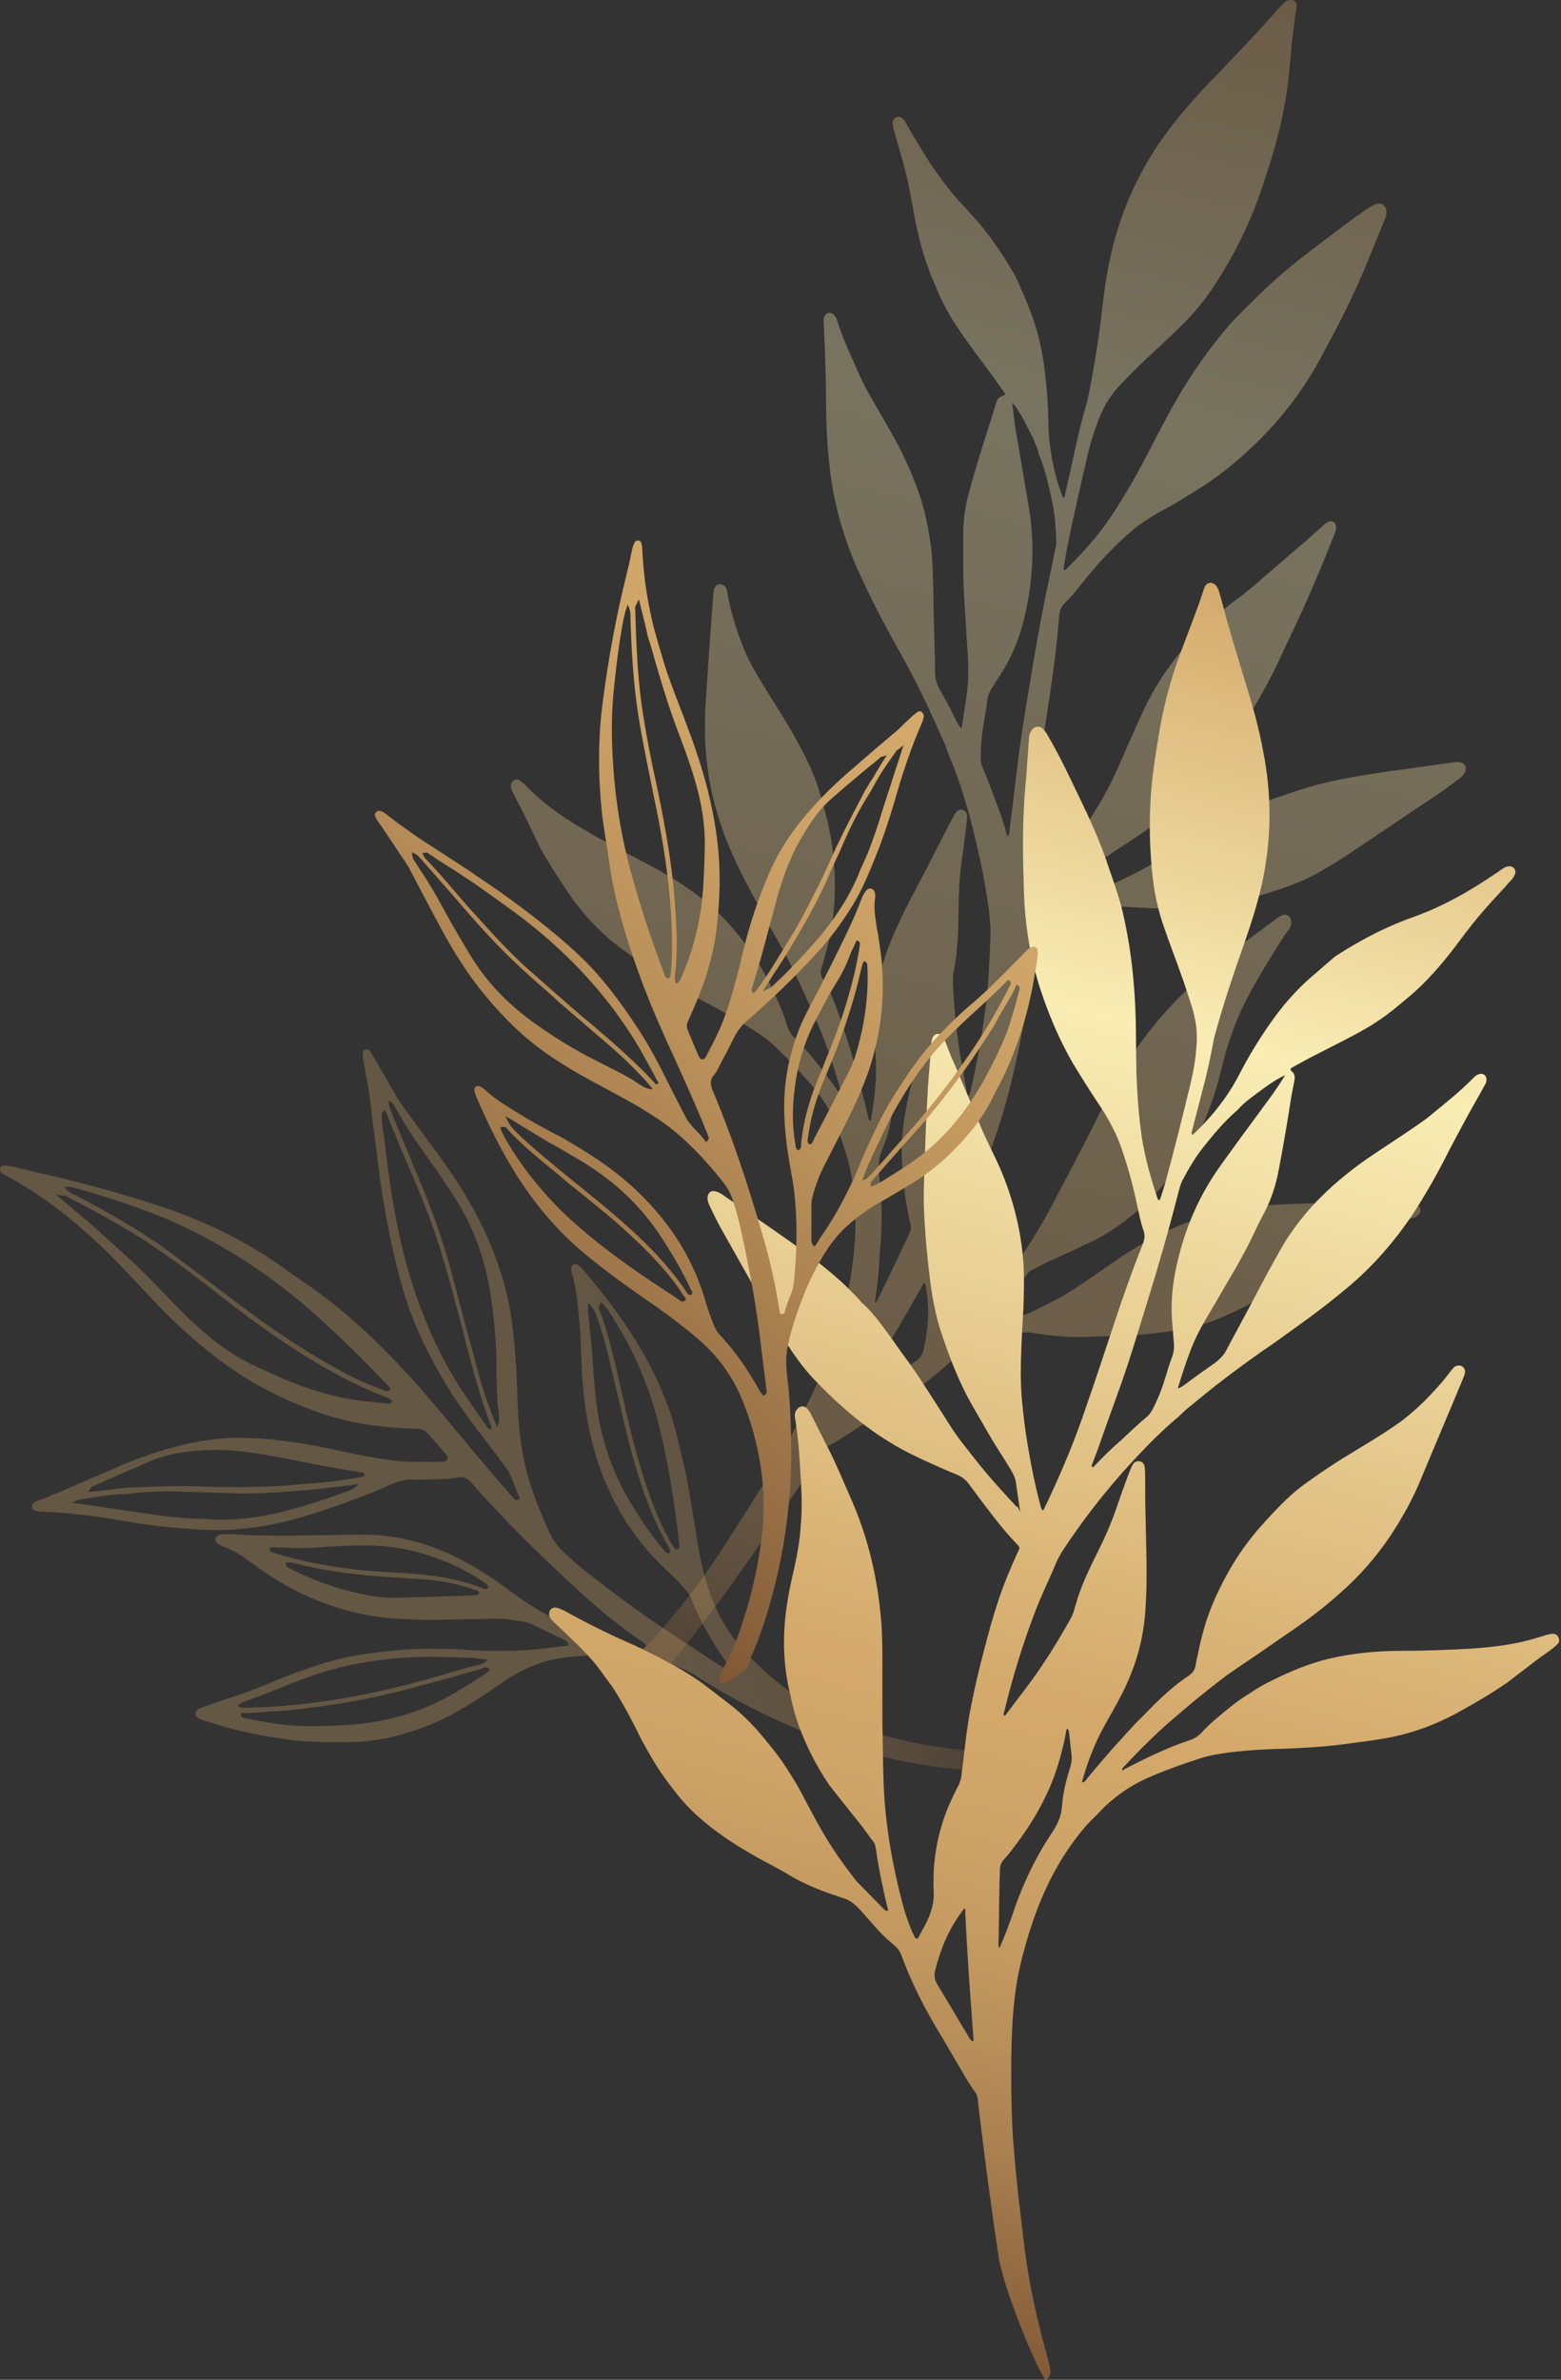
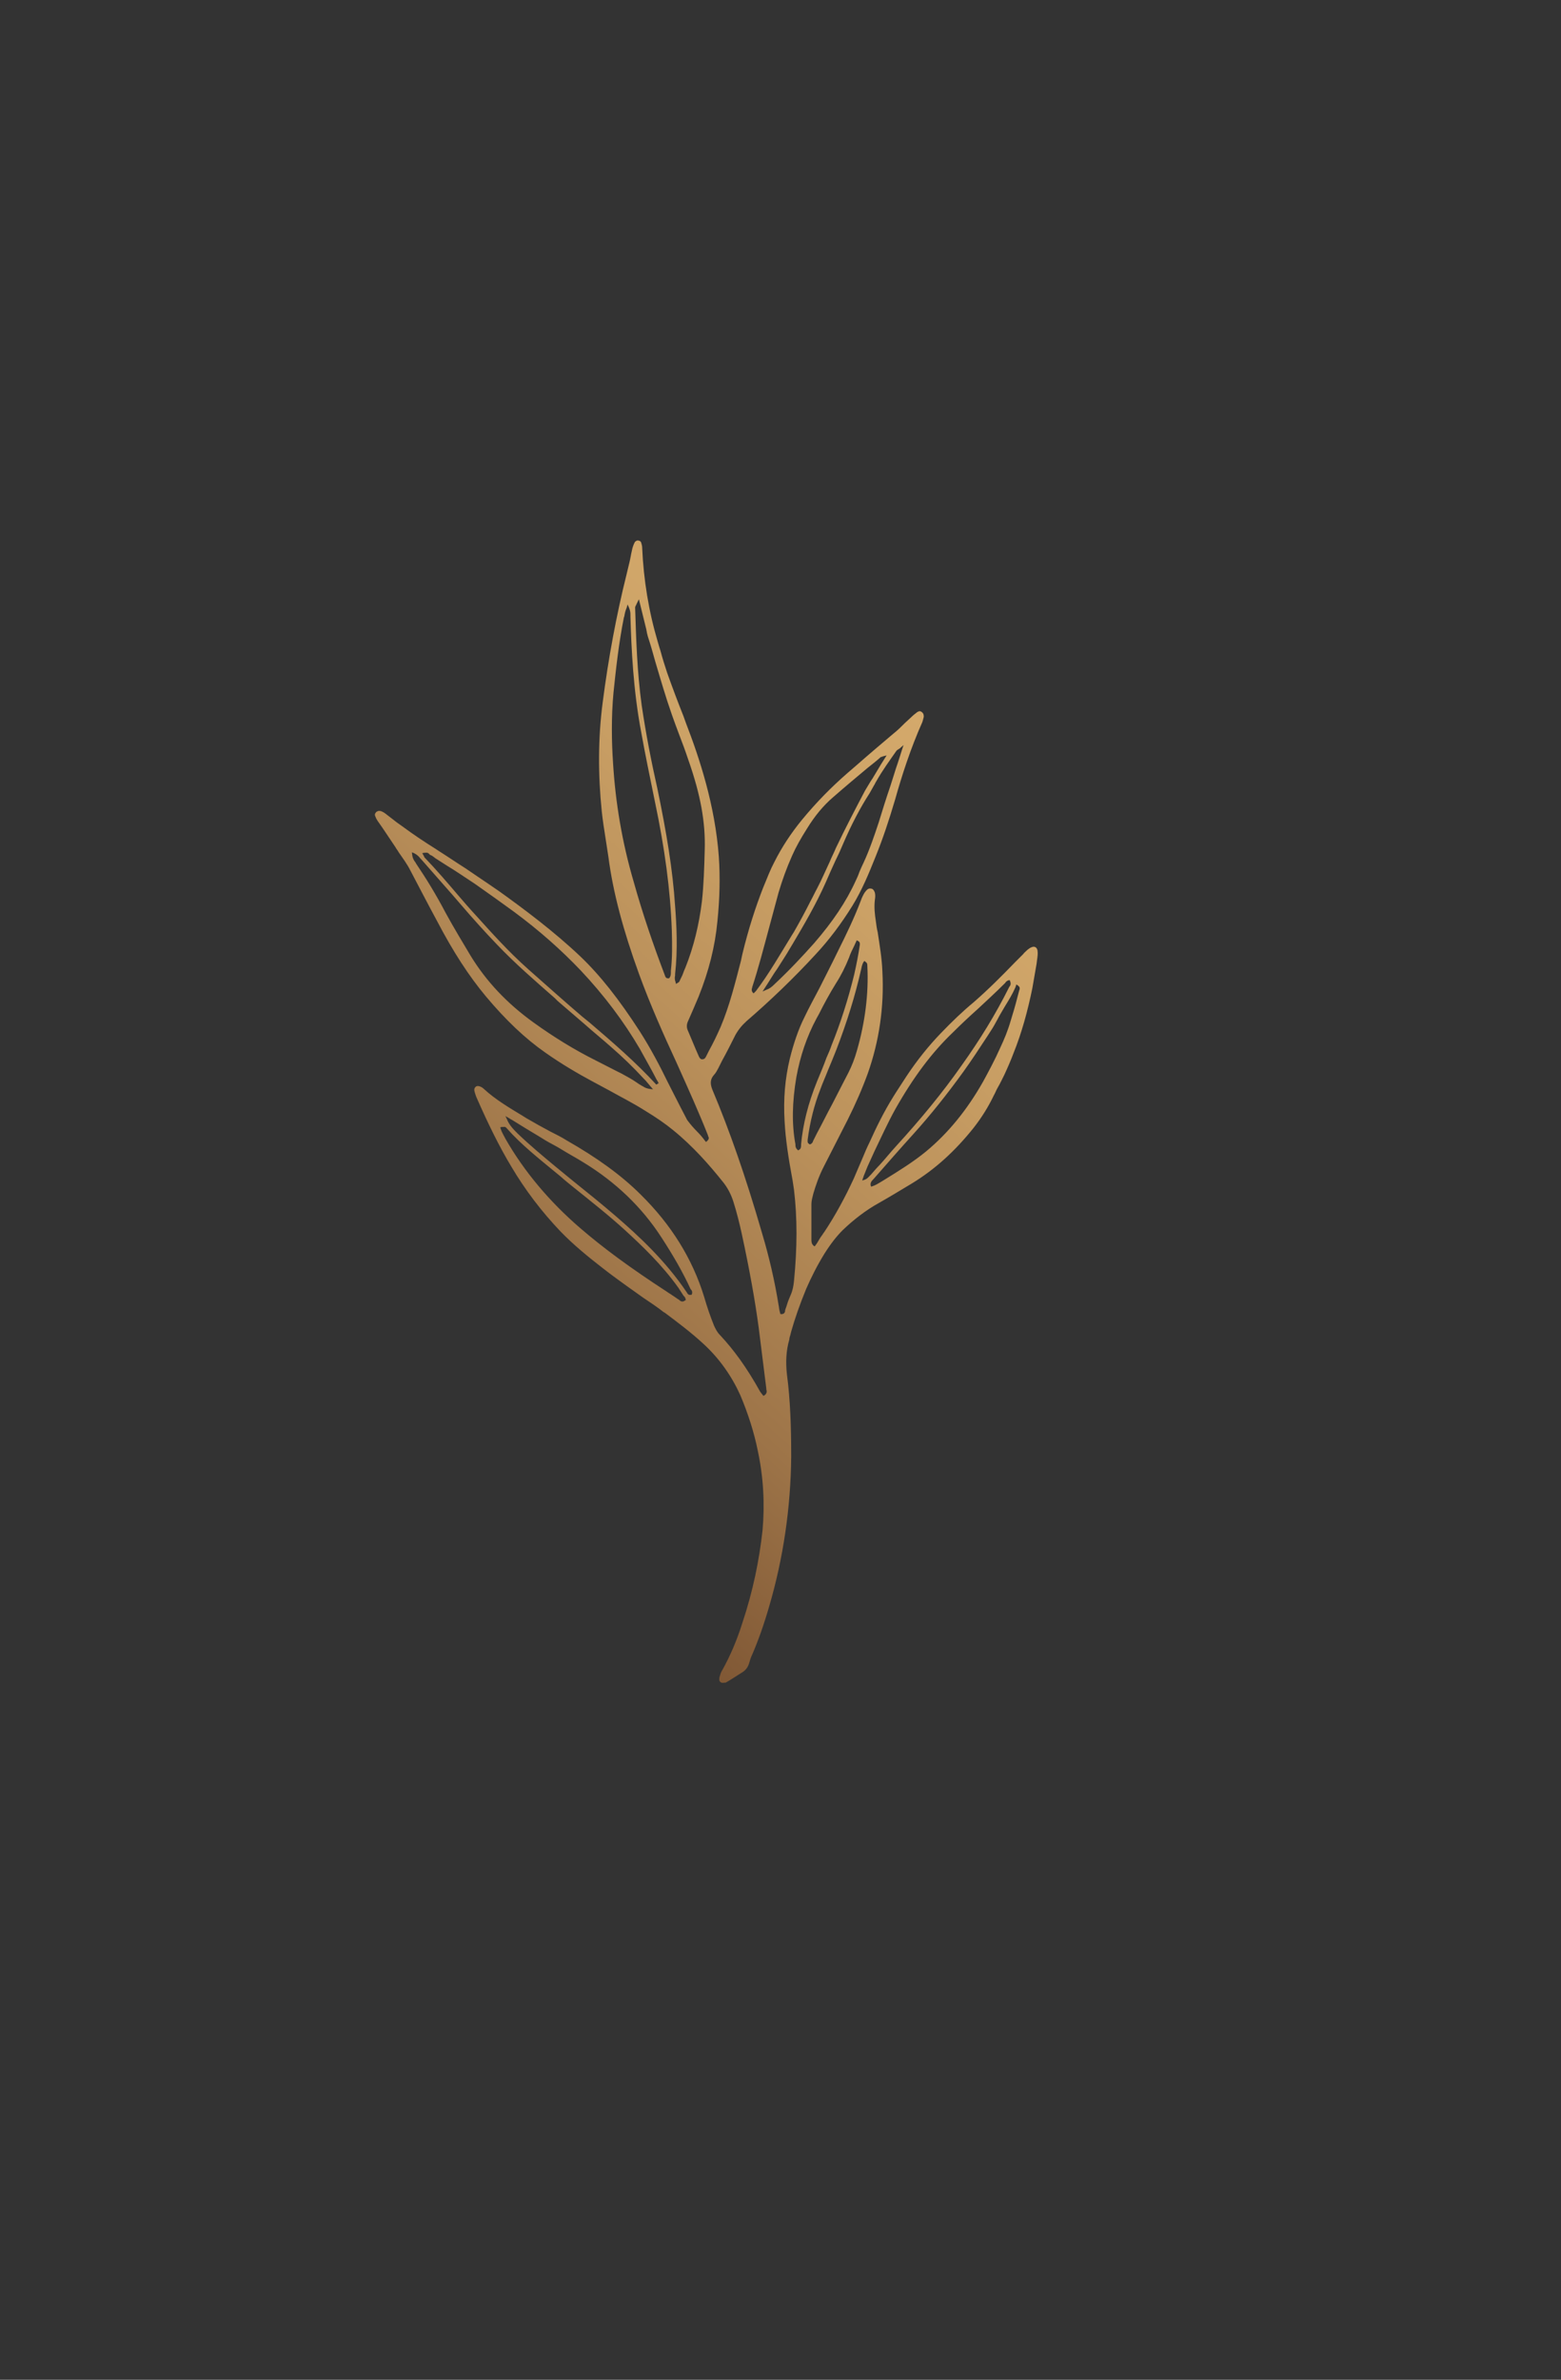
<svg xmlns="http://www.w3.org/2000/svg" width="733" height="1117" viewBox="0 0 733 1117" fill="none">
  <rect x="0" y="0" width="733" height="1117" fill="#333333" stroke="none" />
-   <path opacity="0.35" d="M494.036 426.088C494.257 426.088 494.478 426.309 494.698 426.088C503.969 422.777 513.24 419.246 522.29 415.052C527.808 412.403 533.326 409.975 538.624 406.885C543.259 404.236 547.674 401.366 552.309 398.717C558.269 395.186 564.008 391.654 570.188 388.564C576.369 385.474 582.329 382.163 588.288 379.072C592.262 377.086 596.456 375.32 600.65 373.996C601.312 373.775 602.195 373.554 602.857 373.333C610.582 370.464 618.308 368.257 626.254 366.491C637.953 364.063 649.873 362.297 661.571 360.752C667.752 359.869 674.153 358.986 680.334 358.103C681.437 357.882 682.541 357.882 683.645 357.661C684.307 357.661 685.19 357.661 685.852 357.882C688.059 358.324 688.942 360.531 687.839 362.517C687.176 363.842 685.852 364.946 684.748 365.828C681.437 368.257 678.347 370.685 675.036 372.892C660.688 382.383 646.562 392.096 632.214 401.587C624.047 406.885 615.88 411.961 606.83 415.272C600.429 417.7 594.028 419.687 587.626 421.453C579.018 423.66 570.188 425.426 561.359 426.088C554.517 426.75 547.453 426.53 540.61 426.309C535.754 426.088 531.119 425.867 526.263 425.426C524.056 425.205 522.069 425.647 519.862 426.53C514.343 429.399 508.604 432.269 502.865 434.918C497.788 437.346 492.712 439.553 487.193 441.539C484.986 442.422 484.986 442.202 484.765 444.85C484.545 453.238 483.882 461.847 482.558 470.235C481.454 477.298 479.909 484.361 478.585 491.425C476.377 502.02 473.949 512.394 470.859 522.769C469.976 525.638 469.093 528.287 468.21 531.156C466.003 537.337 463.796 543.738 461.589 549.919C461.147 551.464 460.926 552.788 460.706 554.333C460.706 557.424 460.706 560.735 460.485 563.825C459.823 574.861 457.395 585.236 452.98 595.389C451.876 598.038 450.552 600.687 449.007 603.336C446.137 607.971 445.254 613.269 445.254 618.566C445.254 620.994 445.254 623.643 445.475 626.071C445.475 627.175 446.137 627.396 447.02 626.954C447.903 626.292 448.565 625.85 449.227 625.188C452.538 622.539 455.629 619.449 458.278 616.359C470.639 602.453 481.896 587.664 490.946 571.33C495.802 562.5 500.437 553.45 505.073 544.621C509.046 536.896 513.019 529.391 516.771 521.665C519.641 515.705 522.51 509.746 526.042 504.007C536.417 486.569 549.219 470.897 565.112 457.874C571.734 452.355 578.356 446.616 585.419 441.539C590.054 438.228 594.469 434.697 599.104 431.386C599.987 430.724 600.87 430.061 601.974 429.62C604.181 428.737 606.168 430.061 606.389 432.489C606.389 433.814 606.168 434.918 605.506 435.8C600.87 442.202 596.897 449.044 592.703 455.887C588.068 463.833 583.432 472 580.121 480.609C577.914 486.348 575.928 492.308 574.382 498.267C572.617 505.772 570.63 513.056 567.981 520.12C564.008 530.936 558.49 540.869 551.426 549.919C547.232 555.216 543.038 560.072 538.182 564.708C531.119 571.33 523.393 577.069 514.785 581.704C514.564 581.925 514.123 581.925 513.902 582.146C506.838 585.457 499.996 588.767 492.932 591.858C490.063 593.182 487.414 594.727 484.545 596.052C483.441 596.493 482.779 597.376 482.117 598.259C476.598 605.985 470.638 613.269 464.679 620.553C464.458 620.774 464.237 620.994 464.237 621.436C464.237 621.657 464.237 621.877 464.237 622.098C464.237 622.098 464.458 622.098 464.458 622.319C465.341 622.319 466.224 622.098 466.886 621.877C472.184 620.111 477.481 618.346 482.558 616.58C483.22 616.359 483.882 616.138 484.324 615.918C489.401 613.269 494.698 610.841 499.554 607.971C508.384 602.674 516.551 596.714 524.938 590.975C529.353 587.885 533.989 585.236 538.403 582.587C542.818 579.938 547.453 577.952 552.089 575.965C559.152 572.875 566.657 570.668 574.162 569.343C578.576 568.46 582.991 567.577 587.185 566.915C595.352 565.37 603.74 565.149 612.127 564.928C617.646 564.708 622.943 564.929 628.462 565.149C639.278 565.811 649.873 565.591 660.688 565.149C661.571 565.149 662.454 565.149 663.337 565.149C663.999 565.149 664.662 565.37 665.324 565.591C666.869 566.253 667.531 567.798 666.648 569.343C665.986 570.447 665.103 571.109 663.999 571.55C660.247 572.654 656.495 573.978 652.742 574.861C645.237 577.069 637.732 579.497 630.89 583.47C628.682 584.794 626.254 585.677 624.047 587.002C616.763 591.416 609.92 596.272 603.078 601.349C597.78 605.322 592.262 608.854 586.523 612.165C586.523 612.165 586.302 612.165 586.302 612.386C582.77 614.152 579.238 615.917 575.707 617.463C567.981 620.994 560.035 623.202 551.647 624.526C543.259 625.85 534.651 626.733 526.042 626.954C521.407 627.175 516.771 627.175 512.136 627.396C504.631 627.837 497.126 627.396 489.621 626.292C488.076 626.071 486.31 625.85 484.765 625.63C481.675 624.968 478.806 625.63 475.936 626.733C469.093 629.161 462.692 632.252 455.629 634.017C449.89 635.342 450.552 635.342 445.917 639.536C436.867 647.703 426.934 654.987 416.339 661.388C410.6 664.92 405.302 668.672 399.563 672.204C396.031 674.411 392.72 676.839 388.968 678.605C387.643 679.267 386.76 680.15 386.098 681.254C384.774 683.461 383.229 685.669 381.904 687.876C369.764 705.976 357.403 724.076 344.821 741.955C334.668 756.082 324.073 769.767 313.036 783.453C312.153 784.556 311.491 785.439 310.829 786.543C308.621 790.296 305.09 789.633 302.662 787.867C301.117 786.543 300.013 784.998 298.909 783.232C297.806 781.246 298.026 779.48 299.351 777.714C300.454 776.169 301.779 774.844 302.882 773.52C312.815 762.483 322.527 751.226 331.136 738.865C335.551 732.685 339.745 726.283 343.718 719.882C349.678 710.832 355.417 701.561 361.156 692.291C367.115 682.578 372.413 672.425 377.49 662.271C381.904 653.442 386.098 644.613 389.851 635.342C392.941 627.837 395.148 620.111 396.914 612.386C398.68 604.439 400.004 596.714 400.887 588.547C402.432 573.978 401.77 559.631 398.459 545.504C397.797 542.635 396.693 539.765 395.81 536.896C395.148 534.688 394.265 532.26 393.603 530.053C390.734 522.548 386.54 515.705 381.242 509.525C376.165 503.565 370.868 497.826 365.129 492.308C361.818 488.997 358.065 486.127 354.092 483.699C346.587 478.843 338.862 474.428 330.915 470.235C321.865 465.378 313.036 459.86 304.428 454.121C300.234 451.252 296.04 448.382 291.846 445.292C281.692 437.787 273.304 428.737 266.241 418.142C261.826 411.52 257.412 404.677 253.438 397.614C253.218 397.172 252.997 396.731 252.776 396.069C250.348 390.992 247.92 386.136 245.492 381.059C244.168 378.189 242.402 375.32 241.078 372.45C240.636 371.788 240.415 370.905 239.974 370.022C239.532 368.698 239.974 367.374 241.078 366.491C242.181 365.608 243.506 365.608 244.609 366.711C245.713 367.594 246.817 368.477 247.699 369.581C249.024 370.905 250.348 372.23 251.673 373.333C258.515 379.514 266.02 384.591 273.967 389.226C283.679 394.965 293.612 400.042 303.545 405.339C313.698 410.637 323.41 416.597 332.24 423.881C339.303 429.841 345.484 436.904 350.781 444.188C353.209 447.499 355.637 450.81 357.624 454.563C359.61 458.094 361.597 461.626 363.142 465.158C365.57 470.455 367.998 475.753 369.543 481.271C370.206 483.258 371.088 485.024 372.634 486.569C380.138 494.074 386.54 502.461 392.72 511.07C393.162 511.732 393.603 512.394 394.045 512.836C394.265 513.057 394.265 513.057 394.707 513.277C394.927 512.394 394.707 511.511 394.486 510.849C392.941 505.552 391.396 500.475 389.63 495.398C386.76 486.569 383.008 478.181 379.256 469.793C376.607 463.833 373.737 457.653 370.868 451.914C367.557 445.513 363.804 439.111 360.273 432.71C357.845 428.296 355.417 423.66 352.989 419.246C348.574 411.078 344.601 402.911 341.069 394.303C336.875 383.487 333.785 372.23 332.24 360.531C330.915 350.157 330.695 340.003 331.357 329.628C332.46 313.074 333.564 296.519 334.888 279.964C334.888 278.86 335.109 277.757 335.33 276.653C335.771 275.108 336.654 274.225 337.979 274.225C339.303 274.225 340.407 274.887 341.069 276.211C341.29 276.874 341.51 277.536 341.51 278.198C342.614 284.599 344.38 290.78 346.367 296.739C348.353 302.478 350.561 307.997 353.43 313.074C357.624 320.799 362.48 328.083 367.115 335.588C370.647 341.107 373.737 346.846 376.828 352.585C378.814 356.337 380.58 360.089 382.125 364.063C384.774 370.685 386.54 377.527 388.306 384.37C391.396 396.952 392.499 409.754 391.837 422.557C391.396 431.607 389.851 440.436 387.202 449.265C386.76 451.031 386.319 452.797 385.657 454.563C385.215 456.108 385.215 457.653 386.098 458.977C386.319 459.419 386.54 459.86 386.76 460.081C389.63 464.716 391.617 469.793 393.382 474.87C394.928 478.843 396.252 483.037 397.576 487.231C399.563 492.97 400.887 498.709 402.653 504.448C404.419 510.849 405.964 517.25 407.509 523.652C407.73 524.535 407.73 525.417 408.392 526.08C409.054 526.08 409.054 525.417 409.054 524.976C410.599 516.147 411.703 507.097 411.262 498.047C411.041 492.308 410.82 486.569 410.82 480.83C410.82 471.559 411.703 462.067 414.352 453.017C415.676 448.382 417.442 443.967 419.208 439.553C424.506 426.971 431.348 415.052 437.529 402.911C440.398 397.393 443.268 391.654 446.137 386.136C447.02 384.591 447.682 383.046 448.786 381.5C449.669 380.176 450.993 379.735 452.097 380.176C453.421 380.617 454.304 381.721 454.084 383.266C454.084 384.811 453.863 386.577 453.642 388.122C452.98 393.641 452.318 399.38 451.435 404.898C450.552 412.182 450.11 419.687 450.11 426.971C450.11 434.697 449.89 442.422 448.786 450.148C448.565 451.914 448.345 453.9 447.903 455.666C447.462 457.432 447.462 459.198 447.462 461.185C447.903 472.442 449.007 483.478 450.773 494.515C451.876 500.696 452.98 506.876 454.084 513.057C454.084 513.498 454.304 513.939 454.525 514.16C454.525 514.16 454.967 514.381 454.967 514.16C455.187 513.719 455.408 513.277 455.629 512.615C459.381 496.502 462.251 480.167 463.796 463.833C464.458 455.666 464.679 447.499 465.12 439.332C465.341 434.918 464.679 430.724 464.237 426.309C462.251 411.961 459.16 397.614 455.408 383.487C452.759 373.775 449.669 364.063 445.696 354.792C444.813 352.805 444.371 350.377 443.268 348.391C439.957 341.107 436.866 333.822 433.335 326.759C429.362 318.592 425.168 310.646 420.753 302.92C416.118 294.532 411.482 285.924 407.288 277.094C405.302 272.68 403.095 268.486 401.329 264.071C395.369 249.944 391.396 235.155 389.63 219.704C388.306 208.668 387.864 197.41 387.864 186.153C387.864 175.999 387.423 165.625 386.981 155.471C386.981 153.926 386.76 152.16 386.76 150.615C386.76 149.953 386.76 149.07 387.202 148.408C387.864 146.863 389.63 146.421 390.954 147.304C391.837 147.966 392.499 148.849 392.941 149.953C395.81 159.224 400.004 168.053 403.977 176.882C405.302 179.752 406.626 182.4 408.171 185.049C412.145 192.113 416.339 199.176 420.312 206.239C424.726 214.407 428.479 222.794 431.569 231.624C434.438 240.011 436.204 248.841 437.308 257.67C437.97 263.409 437.97 269.148 438.191 274.887C438.412 279.081 438.191 283.275 438.412 287.689C438.632 297.181 439.074 306.672 439.074 315.943C439.074 319.254 440.398 322.344 442.164 325.214C444.592 329.408 446.799 333.822 449.007 338.237C449.669 339.561 450.331 340.665 451.214 341.769C451.435 341.548 451.656 341.548 451.656 341.327C452.539 335.147 453.642 329.187 454.304 323.007C454.746 318.15 454.746 313.294 454.525 308.438C453.863 299.167 453.421 289.676 452.759 280.405C452.318 274.004 452.318 267.824 452.318 261.422C452.318 257.891 452.318 254.359 452.318 250.607C452.318 243.543 453.421 236.48 455.408 229.637C458.498 218.38 462.03 207.343 465.562 196.307C466.224 194.099 466.886 191.892 467.548 189.685C467.99 187.698 468.873 186.374 471.08 185.711C471.963 185.491 472.184 185.049 471.521 184.166C468.873 180.414 466.445 176.882 463.796 173.35C458.719 166.508 453.642 159.886 449.007 152.822C446.137 148.408 443.489 143.772 441.281 138.916C440.398 136.93 439.515 134.722 438.632 132.736C434.659 123.686 432.01 114.415 430.024 104.703C428.92 99.185 428.037 93.887 426.934 88.369C425.609 81.085 423.402 74.021 421.415 66.958C420.753 64.971 420.312 62.764 419.65 60.777C419.429 59.674 418.987 58.349 419.208 57.246C419.649 55.038 421.857 54.155 423.623 55.48C424.506 56.142 424.947 56.804 425.388 57.687C426.934 60.556 428.699 63.426 430.245 66.075C435.321 74.683 440.84 83.071 447.241 90.797C449.669 93.887 452.538 96.536 455.187 99.626C463.354 108.455 470.197 118.167 476.157 128.542C476.819 129.646 477.26 130.749 477.923 132.074C479.688 136.047 481.454 140.02 482.999 143.993C485.869 151.057 488.076 158.561 489.401 166.287C491.167 176.441 492.049 186.815 492.27 197.189C492.27 206.902 493.815 216.393 496.464 225.885C497.126 228.533 498.23 230.961 499.113 233.61C500.217 233.389 499.996 232.507 500.217 231.624C501.541 225.443 503.086 219.042 504.41 212.861C506.176 204.474 508.163 196.307 510.591 188.139C510.812 187.036 511.032 185.932 511.253 185.049C513.902 171.585 516.109 157.899 517.654 144.214C518.758 134.281 520.303 124.569 522.731 115.077C528.029 94.549 537.079 76.008 550.102 59.232C556.945 50.403 564.449 42.236 572.175 34.289C581.446 24.577 590.717 15.086 599.546 4.932C600.65 3.828 601.532 2.725 602.636 1.621C603.078 1.18 603.74 0.518 604.402 0.297C606.83 -0.586 609.258 0.517 608.817 3.387C608.817 3.828 608.817 4.27 608.596 4.711C607.051 14.644 606.168 24.577 605.285 34.51C603.96 48.416 600.87 62.102 596.676 75.566C594.248 83.292 591.82 91.017 588.73 98.743C583.653 111.325 577.252 123.465 569.747 134.722C565.332 141.344 560.256 147.525 554.517 153.043C549.219 158.341 543.701 163.418 538.182 168.494C534.209 172.247 530.457 175.999 526.704 179.972C522.069 184.608 518.537 190.126 516.109 196.307C514.123 201.383 512.357 206.681 511.032 212.199C507.501 227.43 503.969 242.66 500.879 258.111C500.437 260.76 499.996 263.409 499.554 266.058C499.554 266.499 499.113 267.161 499.775 267.603C500.217 267.603 500.658 267.161 500.879 266.941C507.721 260.098 514.343 253.035 519.862 245.088C524.276 238.908 528.029 232.507 531.781 226.105C537.079 216.835 541.714 207.343 546.791 197.852C555.179 181.959 565.112 166.728 576.81 153.043C581.225 147.966 586.081 143.552 590.717 138.916C600.65 128.983 611.686 120.375 622.943 111.987C628.462 107.793 634.201 103.378 639.94 99.405C641.485 98.522 642.809 97.419 644.354 96.536C644.575 96.315 644.796 96.315 645.017 96.315C646.341 95.653 647.886 94.991 649.431 96.094C650.976 97.198 651.197 98.743 650.976 100.509C650.976 101.171 650.756 101.833 650.535 102.275C648.328 107.793 645.9 113.532 643.692 119.05C638.174 132.957 631.773 146.421 624.709 159.444C621.619 165.183 618.749 170.922 615.218 176.441C609.037 186.594 601.753 195.865 593.365 204.474C584.536 213.524 574.824 221.911 564.008 228.754C558.048 232.507 552.088 236.259 545.908 239.57C539.286 243.102 533.106 247.296 527.587 252.593C520.303 259.215 513.902 266.499 507.721 274.225C505.293 277.315 502.865 280.405 499.996 283.054C498.23 284.82 497.568 286.586 497.347 289.014C496.243 302.92 494.477 316.826 492.27 330.732C490.284 343.755 488.297 356.999 486.531 370.022C484.545 384.811 483.441 399.6 482.999 414.61C482.999 416.376 482.999 418.363 482.999 420.128C482.999 420.349 483.22 420.57 483.441 420.57C483.662 420.57 483.882 420.57 484.103 420.57C484.765 419.908 485.428 419.246 486.09 418.363C492.27 411.52 497.788 404.015 503.307 396.731C507.942 390.55 512.136 384.149 516.109 377.527C519.199 372.23 522.069 366.932 524.497 361.414C527.587 354.571 530.457 347.728 533.547 340.886C536.417 334.485 539.286 328.304 542.818 322.344C550.764 309.1 560.697 297.622 572.617 287.689C576.148 284.82 579.68 281.95 583.432 279.302C586.743 276.653 590.054 274.004 593.145 271.135C599.987 265.175 606.83 259.436 613.673 253.476C616.321 251.269 618.749 248.841 621.398 246.633C622.06 245.971 622.723 245.53 623.385 245.088C625.151 243.985 627.358 245.088 627.358 247.296C627.579 248.62 626.917 249.944 626.475 251.048C624.047 257.008 621.84 262.968 619.191 268.927C614.556 280.185 609.479 291.221 604.181 302.258C601.974 306.893 599.987 311.528 597.559 316.164C594.028 323.227 590.054 330.07 585.86 336.913C581.004 344.417 576.148 351.922 570.851 358.986C568.423 362.297 565.774 365.387 562.684 368.257C555.4 375.541 547.895 382.383 539.728 388.564C533.768 392.978 527.587 396.731 521.627 400.704C517.213 403.794 512.357 406.443 507.721 409.313C506.176 410.196 504.852 411.078 503.307 412.182C501.762 413.065 500.658 414.389 499.554 415.714C496.906 419.466 494.257 423.219 491.608 426.971C494.036 425.647 494.036 425.868 494.036 426.088ZM475.274 188.802C475.715 192.554 476.157 196.086 476.598 199.838C478.806 212.861 481.013 225.664 483.22 238.687C486.09 256.566 484.986 274.225 480.571 291.663C478.364 300.492 474.832 308.659 469.976 316.385C468.431 318.592 467.107 321.02 465.562 323.227C464.458 324.993 463.796 326.98 463.575 328.966C463.134 332.719 462.471 336.471 461.809 340.224C460.926 345.3 460.485 350.598 460.485 355.896C460.485 357.22 460.706 358.544 461.147 359.648C463.354 364.504 465.12 369.802 467.107 374.878C469.314 380.397 471.301 386.136 472.846 391.875C472.846 392.096 473.067 392.096 473.287 392.316C473.949 391.875 473.729 391.213 473.949 390.55C474.391 387.019 474.832 383.487 475.274 379.955C476.819 367.374 478.143 354.792 480.13 342.21C481.675 331.836 483.441 321.461 485.207 311.087C486.752 302.478 488.076 293.87 489.842 285.482C491.608 275.991 493.815 266.72 495.581 257.449C495.802 256.566 496.023 255.463 496.023 254.58C495.802 247.958 495.36 241.557 494.036 235.155C492.491 228.092 490.946 221.249 488.297 214.407C487.856 213.524 487.635 212.641 487.414 211.537C486.973 210.213 486.531 209.109 486.09 208.005C484.765 204.915 483.22 201.825 481.675 198.955C479.688 195.203 477.923 191.892 475.274 188.802ZM410.82 611.503C411.482 611.282 411.703 610.841 411.924 610.399C415.897 602.232 419.87 594.286 423.623 586.119C424.726 583.691 425.83 581.483 426.934 579.055C427.817 577.289 428.037 575.524 427.375 573.758C426.713 571.771 426.492 569.564 426.051 567.357C424.285 557.865 423.402 548.153 423.402 538.441C423.623 528.287 425.609 518.354 428.037 508.642C428.258 507.98 428.479 507.097 428.479 506.435C428.479 506.214 428.258 506.214 428.037 505.993H427.816C427.375 506.435 427.154 506.876 426.713 507.317C424.947 509.966 423.181 512.836 421.415 515.485C419.87 517.692 418.987 520.12 418.767 522.769C418.104 528.508 416.559 534.247 414.352 539.324C412.586 543.517 412.365 547.491 412.807 551.905C414.352 564.266 414.352 576.848 413.028 589.209C412.807 596.493 411.924 603.998 410.82 611.503ZM433.997 602.232H433.776C423.843 620.111 413.248 637.549 402.874 654.987C402.874 655.208 402.874 655.428 402.874 655.87C403.977 655.649 404.86 654.987 405.743 654.546C408.834 652.559 411.924 650.793 414.793 648.807C419.87 645.496 424.726 642.185 429.803 639.094C431.79 637.77 432.893 636.225 433.556 634.017C435.984 623.864 436.646 613.71 434.659 603.336C434.439 602.894 434.439 602.453 433.997 602.232Z" fill="url(#paint0_linear_902_189)" />
-   <path opacity="0.3" d="M474.608 824.289C474.388 824.73 473.946 824.951 473.505 825.172C471.518 826.276 469.752 827.6 467.766 828.704L465.338 830.249C464.013 831.132 462.468 831.353 460.702 831.132C459.157 830.911 457.612 830.69 455.846 830.69C448.341 830.47 440.395 829.587 431.566 828.041C407.948 824.068 384.55 816.564 362.256 806.189C349.233 800.009 337.976 793.828 327.822 787.206C322.745 783.895 317.668 781.909 312.15 780.805C311.488 780.584 310.826 780.584 309.943 780.364C309.28 780.143 308.839 780.143 308.177 779.922C301.776 778.598 294.933 777.935 286.545 777.273C280.585 776.832 274.405 777.052 267.562 777.715C261.823 778.377 257.629 779.26 253.656 780.584C246.813 783.012 240.412 786.323 234.673 790.517C230.038 793.828 224.961 797.139 219.222 800.671C208.406 807.514 196.487 812.37 182.36 815.681C175.959 817.005 169.999 817.667 164.26 817.667C162.935 817.667 161.611 817.667 160.287 817.667C158.741 817.667 157.417 817.667 155.872 817.667H153.444C149.691 817.667 145.718 817.446 141.966 817.226C131.812 816.343 120.996 814.356 109.96 811.707C106.207 810.825 102.234 809.5 98.482 808.396L96.937 807.955C95.391 807.514 93.846 807.072 92.743 806.189C91.639 805.306 91.418 804.202 92.081 803.32C92.301 803.099 92.301 802.878 92.522 802.657C92.963 802.216 93.626 801.774 94.508 801.554C95.612 801.112 96.495 800.891 97.599 800.45L102.676 798.684C111.284 795.815 120.113 792.945 128.501 789.193C134.682 786.544 141.304 784.116 148.809 781.688C156.755 779.039 165.143 777.053 174.193 775.949C177.504 775.507 180.815 775.066 184.126 774.845L186.112 774.624C194.721 773.741 203.329 773.741 210.393 773.962C213.262 773.962 216.352 774.183 219.222 774.404C222.754 774.624 226.065 774.845 229.596 774.845C239.308 775.066 249.241 774.624 258.954 773.3C259.616 773.3 260.278 773.079 260.94 773.079C261.382 773.079 262.044 772.859 262.485 772.859C263.368 772.638 264.251 772.638 265.134 772.638L267.121 772.417L266.9 771.755C266.459 770.431 265.576 769.989 264.913 769.768L264.693 769.548C259.616 767.12 254.539 764.692 249.462 762.263C248.138 761.601 246.593 761.16 244.606 760.939C240.854 760.277 235.777 759.615 230.479 759.835C226.285 759.835 222.091 760.056 218.118 760.056C213.924 760.056 209.73 760.277 205.757 760.277C197.149 760.498 189.202 760.056 181.477 759.394C165.143 757.628 149.471 752.551 134.682 744.384C129.163 741.294 123.866 737.762 118.789 734.01C117.244 732.906 115.699 732.023 114.374 730.92C111.946 729.154 108.856 727.388 105.324 726.063C104 725.622 103.117 725.181 102.234 724.518C101.572 724.077 101.351 723.635 101.13 722.973C101.13 722.532 101.13 721.87 101.572 721.428C101.793 721.207 102.013 720.766 102.455 720.545C103.117 720.324 103.779 720.104 104.441 720.104C105.766 720.104 107.311 720.104 108.856 720.104C117.685 720.766 126.956 720.766 134.902 720.766C141.524 720.766 148.367 720.545 154.989 720.545C160.287 720.324 165.363 720.324 170.661 720.324C177.283 720.324 184.346 720.987 191.63 722.752C200.901 724.739 210.172 728.491 219.663 733.789C226.948 737.762 234.452 742.839 243.282 749.461C244.606 750.344 245.71 751.227 247.034 752.11C258.291 759.394 271.094 765.574 286.104 771.093C288.532 771.976 290.739 772.417 292.946 772.638C294.712 772.638 296.478 772.859 298.023 773.079C298.906 773.3 300.01 773.3 300.893 773.521H301.113C301.555 773.741 302.438 773.962 303.1 772.859L303.321 772.638L303.541 772.196L302.217 771.093C301.555 770.431 300.672 769.989 300.01 769.548C290.518 762.926 281.248 755.421 272.639 747.474C251.669 728.271 235.335 711.937 221.209 695.823C219.222 693.616 217.235 692.954 214.587 693.616C213.483 693.837 212.158 693.837 210.834 694.057L206.861 694.278C202.446 694.499 197.811 694.499 193.176 694.499C190.306 694.499 187.657 695.161 184.788 696.265C170.882 702.445 156.313 707.743 141.524 712.157C132.474 714.806 122.762 716.793 112.829 717.676C104 718.559 94.95 718.117 86.562 717.455C77.733 716.793 68.462 715.689 58.309 713.923C46.61 711.937 32.924 709.95 19.239 709.509C18.356 709.509 17.473 709.288 16.59 709.067C15.928 708.846 15.266 708.405 15.045 707.301C15.045 706.86 15.045 706.418 15.266 705.977C15.487 705.756 15.707 705.535 15.928 705.315C17.032 704.653 18.135 704.211 19.46 703.77C20.784 703.328 22.108 702.887 23.212 702.224C25.64 701.341 27.848 700.459 30.276 699.355C37.118 696.265 44.402 693.175 51.245 690.305L57.205 687.656C66.034 683.904 75.746 680.593 86.783 677.944C94.288 676.178 102.455 675.074 110.401 674.854C114.374 674.854 118.568 675.074 123.866 675.295C133.799 676.178 144.615 677.723 156.755 680.372L159.845 681.034C170.44 683.242 181.477 685.67 192.513 686.111C196.707 686.332 201.122 686.111 205.316 686.111H208.185C209.068 686.111 209.731 685.89 209.951 685.228C210.393 684.566 210.172 683.904 209.73 683.021C207.965 680.813 205.978 678.606 203.991 676.399L200.901 672.867C199.577 671.543 198.252 670.66 196.266 670.66C192.513 670.439 188.099 670.439 183.905 669.998C170.661 668.894 158.962 666.466 147.705 662.272C137.33 658.52 128.06 654.105 119.451 649.249C98.261 636.888 81.265 620.333 68.904 607.089L66.696 604.661C61.62 599.363 56.543 593.845 51.245 588.548C48.596 585.899 45.948 583.471 43.299 581.043C42.195 579.939 40.871 578.835 39.767 577.952C28.51 567.799 16.149 558.97 2.684 551.685C1.801 551.244 1.139 550.802 0.477 550.14C-0.185 549.478 0.035 548.816 0.035 548.154C0.035 547.933 0.256 547.933 0.256 547.712C0.477 547.271 0.918 547.05 1.58 547.05C3.126 547.05 4.45 547.271 5.774 547.492C7.54 547.933 9.306 548.374 11.072 548.816C12.838 549.257 14.824 549.699 16.59 550.14C36.677 554.555 56.984 560.073 76.85 566.695C93.405 572.213 109.298 579.718 124.087 588.989C127.618 591.196 131.371 593.845 134.682 596.273C137.11 598.039 139.538 599.584 141.966 601.35C156.534 611.062 170.882 623.423 185.891 639.095C196.928 650.573 207.082 662.934 215.911 673.529C225.402 685.007 233.349 694.278 240.854 702.887L241.074 703.107C241.295 703.549 241.957 704.432 243.502 703.77L244.165 703.549L243.944 702.887C243.061 701.121 242.399 699.134 241.737 697.368C240.854 695.382 240.191 693.174 239.088 691.188C238.867 690.746 238.646 690.526 238.426 690.084L234.673 685.007C232.024 681.476 229.376 677.723 226.506 674.192C221.429 667.57 215.69 659.844 210.613 651.677C201.122 636.226 194.941 622.982 190.748 610.179C185.45 593.624 182.139 576.407 179.711 561.839C179.049 557.645 178.387 553.451 177.945 549.257L177.062 542.415C176.4 537.338 175.738 532.261 175.076 527.184L174.855 525.639C174.193 519.459 173.53 512.837 172.206 506.435C171.765 504.67 171.544 503.124 171.323 501.359L170.661 497.827C170.44 496.503 170.219 495.178 170.44 493.854C170.44 493.633 170.661 493.412 170.661 493.192C170.882 492.75 171.544 492.529 171.985 492.529C172.427 492.529 173.089 492.75 173.31 492.971C173.972 493.633 174.413 494.295 174.855 495.178C177.504 499.593 179.932 504.007 182.58 508.422C183.022 509.305 183.463 510.188 184.126 511.071C185.891 513.94 187.437 517.031 189.644 519.9C194.941 527.184 200.239 534.468 205.537 541.532C215.69 555.438 222.754 567.357 228.051 578.835C234.011 592.079 237.763 604.44 239.75 616.139C241.295 625.631 241.957 634.901 242.399 641.965C242.619 645.276 242.619 648.587 242.84 652.118C243.061 658.52 243.282 665.142 243.944 671.763C244.606 677.723 245.489 682.8 246.593 687.656C249.241 699.576 254.098 710.612 258.291 719.883C259.837 723.194 262.044 726.063 264.913 728.712C268.887 732.465 272.86 735.996 277.054 739.087C290.518 749.682 302.658 758.511 314.136 766.016C320.096 769.989 326.277 773.962 332.237 777.935L338.417 781.909L338.638 782.129C339.3 782.571 340.183 783.233 341.507 782.571L342.169 782.35L341.507 781.026C341.287 780.584 341.066 780.363 340.845 779.922C333.12 768.885 328.263 759.835 324.732 750.565C324.07 748.799 322.966 747.474 322.083 746.371C318.993 742.618 315.461 739.307 311.929 735.996C298.023 722.752 287.649 706.418 281.027 687.215C276.833 674.633 274.184 660.506 273.301 644.172C273.08 641.082 273.081 638.212 272.86 635.122C272.639 630.707 272.639 626.072 272.197 621.657L271.977 619.45C271.315 612.166 270.652 604.661 268.445 597.377C268.224 596.715 268.224 596.052 268.224 595.17C268.224 594.728 268.445 594.287 268.666 594.066C269.328 593.183 270.211 593.183 271.315 593.624C272.198 594.287 273.08 595.17 273.522 595.611C282.572 606.206 290.077 616.139 296.257 625.631C303.321 636.446 309.281 647.924 313.695 660.065C316.785 668.453 318.772 677.502 320.758 686.111L321.641 689.864C323.187 696.265 324.069 703.107 325.173 709.509C325.835 713.482 326.498 717.455 327.16 721.428V721.87C328.484 729.595 330.029 737.542 332.457 745.046C335.768 755.421 340.624 764.471 347.026 771.976C352.985 779.039 359.828 785.44 367.112 791.179C377.486 799.126 388.744 805.306 400.443 809.721C413.907 814.798 428.255 818.329 444.589 820.537C453.418 821.861 461.365 822.082 468.649 821.861C469.532 821.861 470.415 821.861 471.298 821.861C472.18 821.861 472.843 822.082 473.505 822.303C473.946 822.523 474.388 822.965 474.388 823.406C475.271 823.185 475.05 823.627 474.608 824.289ZM281.468 612.387C281.027 613.27 281.248 613.932 281.248 614.152C285 623.865 287.428 634.239 289.856 644.172L290.518 647.262C291.181 650.132 291.843 653.001 292.505 655.871C294.712 666.024 297.14 676.62 300.23 686.773C303.321 697.368 307.294 709.729 313.695 721.649C314.357 722.973 315.24 724.298 316.123 725.622L316.344 726.063C316.565 726.284 316.785 726.505 317.006 726.726L317.447 727.388L317.889 727.167C318.33 726.946 318.551 726.726 318.772 726.505C319.213 726.063 318.993 725.401 318.993 724.96V724.739C318.772 723.415 318.551 722.09 318.551 720.766C318.33 719.662 318.331 718.559 318.11 717.455C315.461 696.927 312.591 681.255 308.839 666.907C303.983 648.145 296.257 631.149 286.104 615.918L285.883 615.477C285 614.152 284.117 612.828 282.793 611.724L282.351 611.283L281.468 612.387ZM276.171 611.504V613.932C276.171 614.373 276.171 614.815 276.171 615.256C276.612 620.554 277.054 625.631 277.716 630.928L277.937 634.239C277.937 634.901 278.157 635.563 278.157 636.226C278.378 638.433 278.378 640.42 278.599 642.627C278.819 646.821 279.261 651.235 279.702 655.429C281.468 673.088 286.766 689.643 295.595 704.432C301.113 713.923 306.411 721.207 311.929 727.829L312.15 728.05C312.591 728.492 313.033 729.154 313.695 729.154H314.136L314.357 728.712C315.02 727.829 314.357 727.167 314.136 726.505C305.086 710.833 299.789 694.057 296.037 679.71C293.829 671.322 291.843 662.493 289.856 654.105C288.973 650.352 288.09 646.6 287.207 643.068C285.662 636.005 283.676 628.059 281.027 620.112C280.144 617.463 279.261 614.815 277.054 612.387L276.171 611.504ZM113.05 804.203V804.865C113.271 806.189 114.374 806.41 115.037 806.41L118.348 807.072C122.1 807.734 125.852 808.617 129.605 809.059C134.461 809.721 138.876 810.162 143.29 810.162C150.133 810.162 156.093 810.162 161.832 809.721C177.283 808.838 190.968 805.527 203.55 799.788C211.055 796.477 217.898 792.062 225.402 787.206C225.844 786.985 226.065 786.765 226.506 786.544C227.61 785.882 228.713 785.22 229.596 784.116L230.038 783.674L229.596 783.233C228.493 782.35 227.389 782.571 226.727 783.012C226.506 783.012 226.506 783.012 226.285 783.233C217.015 785.882 207.744 788.531 198.473 790.959C186.554 794.27 174.193 797.139 161.39 799.346C154.548 800.45 147.484 801.333 140.641 802.216L136.889 802.657C135.123 802.878 133.357 802.878 131.371 803.099C128.943 803.099 126.515 803.32 124.087 803.54C120.776 803.761 117.244 804.203 113.712 803.982L113.05 804.203ZM111.726 800.45L112.167 800.892C113.05 801.774 113.933 801.554 114.595 801.554C114.816 801.554 114.816 801.554 115.037 801.554C129.163 801.333 143.29 800.009 158.521 797.581C174.193 794.932 190.085 791.4 207.082 786.323C210.834 785.22 214.807 784.116 218.56 783.012C220.546 782.571 222.533 781.909 224.519 781.467C224.74 781.467 224.961 781.467 225.182 781.246C226.065 781.026 226.947 780.805 228.051 779.922L229.155 779.039L227.61 778.818C226.948 778.818 226.506 778.598 225.844 778.598C224.519 778.377 223.416 778.377 222.312 778.156C219.663 778.156 216.794 777.935 214.145 777.935C206.861 777.715 199.135 777.494 191.851 777.935C174.193 779.039 159.624 781.909 146.601 786.544C142.187 788.089 136.889 790.076 131.591 792.283C126.956 794.049 120.996 796.477 114.816 798.684L114.374 798.905C113.712 799.126 113.05 799.346 112.388 800.009L111.726 800.45ZM126.735 726.063V726.726C126.515 728.271 127.618 728.491 128.06 728.712C132.474 730.037 137.11 731.361 141.966 732.465C153.885 735.113 165.584 736.879 177.062 737.541C179.269 737.762 181.477 737.762 183.684 737.983C187.657 738.204 191.851 738.425 195.824 738.866C207.082 739.749 217.015 741.735 226.065 745.267C226.285 745.267 226.285 745.488 226.506 745.488C227.168 745.709 228.051 746.15 228.934 745.488L229.155 745.267V745.046C229.155 743.943 228.272 743.281 227.83 743.06C227.61 743.06 227.61 742.839 227.389 742.839C219.443 737.1 209.951 732.685 198.252 729.154C188.761 726.284 178.828 725.181 168.674 725.401H166.467C160.949 725.622 155.43 725.843 149.691 726.284C145.277 726.726 140.421 726.726 135.785 726.505C133.799 726.284 131.591 726.284 129.605 726.284C128.722 726.284 127.839 726.284 126.956 726.284L126.735 726.063ZM134.24 733.568V734.231C134.461 735.334 135.123 735.776 135.785 735.996C147.484 742.177 160.507 746.592 174.193 749.02C178.387 749.682 182.139 750.123 185.45 749.903C188.099 749.903 190.748 749.902 193.396 749.682C196.487 749.682 199.577 749.682 202.667 749.461C207.744 749.24 213.041 749.24 218.118 749.02L222.754 748.799H222.974C223.416 748.799 224.078 748.799 224.74 748.137L224.961 747.916V747.695C224.74 746.812 224.078 746.371 223.416 746.371C215.249 743.501 206.861 741.735 198.915 741.294C195.604 741.073 192.513 740.853 189.202 740.632C185.671 740.411 181.918 740.19 178.387 739.97C163.818 738.866 151.016 736.879 139.317 734.01C139.096 734.01 138.655 733.789 138.434 733.789C137.33 733.568 136.227 733.127 134.902 733.348L134.24 733.568ZM182.58 516.368V517.472C182.58 519.017 183.022 520.121 183.463 521.224L183.684 521.887C186.554 528.729 189.423 535.793 192.293 542.635L194.721 548.595C198.032 556.321 201.343 564.267 204.212 572.434C208.627 584.354 211.938 596.715 215.028 608.634L215.47 610.4C217.015 615.918 218.339 621.216 219.884 626.734C221.429 632.253 222.754 637.771 224.299 643.289C226.065 649.911 228.272 656.754 230.921 663.596C231.362 664.479 231.583 665.362 232.024 666.466L233.569 669.998L234.011 668.232C234.452 666.907 234.452 665.804 234.232 665.142C234.232 664.921 234.232 664.7 234.232 664.479C234.232 663.596 234.232 662.493 234.011 661.61C233.569 658.74 233.349 655.871 233.349 653.222V650.794C233.128 646.821 233.128 642.848 233.128 638.874C232.907 627.838 231.804 616.139 229.817 604.44C226.948 588.768 221.871 575.304 214.145 563.163C210.393 557.204 205.757 550.14 200.901 543.518C194.941 535.351 190.085 527.626 185.891 520.342L185.671 519.9C185.229 519.017 184.567 517.913 183.243 517.031L182.58 516.368ZM179.269 524.094C179.269 524.315 179.269 524.535 179.269 524.756C179.269 525.418 179.269 526.301 179.49 526.963V527.184C179.711 529.392 179.932 531.599 180.373 533.806C181.035 539.104 181.698 544.622 182.36 549.92C183.463 558.087 184.788 565.812 186.112 572.876C188.982 587.665 192.734 601.129 197.37 613.49C203.109 628.721 210.172 642.848 218.781 655.429C220.988 658.74 223.416 662.051 225.623 665.362L228.493 669.335C228.713 669.777 228.934 669.998 229.376 670.439L229.817 670.881L230.921 670.218C225.623 656.533 221.871 642.185 218.339 628.5L217.235 624.085C214.587 614.373 211.938 603.778 208.185 591.196C204.654 578.615 199.797 566.474 196.045 557.424C194.5 553.451 192.734 549.478 190.968 545.505C187.878 538.221 184.567 530.495 181.697 522.99C181.477 522.77 181.477 522.328 181.256 522.107C181.256 522.107 181.035 521.887 181.035 521.666L180.594 521.004L179.932 521.666L179.711 521.887C179.049 522.549 179.269 523.432 179.269 524.094ZM42.416 698.693L41.312 700.238L46.389 699.796C49.038 699.576 51.687 699.134 54.115 698.913L55.66 698.693C57.426 698.472 59.191 698.251 60.736 698.251C69.787 697.81 80.602 697.368 91.639 697.589C94.067 697.589 96.495 697.81 98.702 697.81C103.338 698.031 108.194 698.031 112.829 698.031C115.037 698.031 117.465 698.031 119.672 697.81C125.19 697.81 130.709 697.589 136.227 697.148L138.434 696.927C148.809 696.044 159.404 695.382 169.778 693.174C169.999 693.174 170.219 693.174 170.44 692.954L171.323 692.733L171.102 692.071C170.661 690.967 169.778 690.967 169.337 690.967H169.116C159.624 689.643 149.912 687.656 140.641 685.89C134.902 684.787 128.722 683.462 122.762 682.579C116.582 681.476 110.401 680.813 104 680.593C99.585 680.372 94.95 680.593 89.211 681.255C82.368 681.917 76.188 683.462 70.449 685.89C63.827 688.76 57.205 691.629 50.583 694.499C48.155 695.602 45.727 696.706 43.299 697.81C43.078 698.031 42.857 698.251 42.636 698.251L42.416 698.693ZM33.366 705.315L35.352 705.535C35.352 705.535 42.637 706.639 44.623 706.86L53.452 708.184C59.412 709.067 65.593 709.95 71.552 710.833C77.954 711.716 85.017 712.599 92.081 712.82C93.846 712.82 95.391 712.82 97.157 713.04C98.702 713.04 100.248 713.261 101.793 713.261C112.609 713.482 124.307 711.937 137.11 708.405C145.277 706.198 153.885 703.328 163.156 700.017C164.922 699.355 166.026 698.693 167.129 697.81L168.674 696.485L164.26 697.148C162.494 697.368 160.949 697.589 159.183 697.81C157.859 698.031 156.534 698.031 154.989 698.251C151.457 698.693 147.926 699.134 144.394 699.355L141.745 699.576C130.929 700.459 119.672 701.342 108.415 700.9C104.662 700.679 100.689 700.679 96.937 700.459C94.067 700.459 91.198 700.238 88.328 700.238C77.954 699.796 68.904 700.017 60.516 701.121C59.191 701.341 57.867 701.342 56.543 701.342C55.66 701.342 54.998 701.342 54.115 701.562C48.155 702.004 41.974 703.107 36.677 703.99C36.235 703.99 36.015 704.211 35.794 704.432C35.573 704.432 35.352 704.652 35.132 704.873L33.366 705.315ZM26.302 560.735L37.781 570.448C38.001 570.668 38.443 570.889 38.884 571.331C39.326 571.772 39.767 572.213 40.429 572.434C43.519 575.304 46.61 578.173 49.921 581.043C56.322 586.782 63.165 592.962 69.345 599.143C71.552 601.35 73.76 603.778 76.188 606.206C79.278 609.296 82.368 612.607 85.459 615.698C98.04 628.279 108.856 636.226 120.555 641.523L120.996 641.744C128.28 645.055 135.785 648.587 143.732 651.235C154.106 654.988 164.701 657.195 175.517 658.078C176.179 658.078 176.621 658.299 177.283 658.299C177.945 658.299 178.607 658.52 179.049 658.52C180.373 658.52 181.477 658.74 182.801 658.74C183.243 658.74 183.463 658.52 183.684 658.299L184.346 657.857L183.684 657.195C182.801 656.312 181.918 656.092 181.035 655.65C180.815 655.65 180.594 655.429 180.373 655.429C169.116 651.235 158.741 645.496 151.016 641.082C136.227 632.473 121.217 622.099 104 608.634C94.509 601.129 83.251 592.521 71.773 584.795C58.088 575.524 43.52 568.02 30.938 561.398C30.717 561.177 30.496 561.177 30.055 561.177C29.834 561.177 29.393 561.177 28.951 561.177L26.302 560.735ZM30.276 557.204L31.379 558.528C32.483 559.632 33.366 560.073 34.249 560.515C34.469 560.515 34.69 560.735 34.911 560.735C48.596 567.799 66.255 577.511 82.368 589.651C90.535 595.832 99.365 602.454 109.298 609.959C127.398 623.865 144.394 635.122 161.39 644.172C167.571 647.483 173.531 650.132 179.049 652.118C179.27 652.118 179.49 652.339 179.711 652.339C180.594 652.781 181.256 653.001 182.36 652.781H182.801L183.022 652.56C183.463 651.456 182.801 651.015 182.36 650.573C171.985 639.537 160.728 628.5 148.809 617.684C134.02 604.44 118.127 592.962 101.793 583.912C93.184 579.056 82.589 573.538 71.332 569.344C61.178 565.592 49.258 561.398 36.898 558.087L36.235 557.866C35.132 557.645 33.807 557.204 32.262 556.983L30.276 557.204Z" fill="url(#paint1_linear_902_189)" />
-   <path d="M479.023 709.509C478.361 704.873 477.699 700.459 477.036 695.823C476.816 694.057 476.153 692.512 475.27 690.967C474.387 689.422 473.505 687.877 472.622 686.553C469.752 681.917 466.662 677.282 464.013 672.646C460.481 666.245 456.508 660.065 453.197 653.443C448.562 644.172 445.03 634.681 441.719 624.748C440.395 620.774 439.512 616.801 438.629 612.607C436.863 603.778 435.98 594.949 435.097 585.899C434.435 577.953 433.773 570.006 433.773 562.06C433.773 556.983 433.994 551.685 434.214 546.609C434.435 534.248 435.097 522.107 435.759 509.746C436.201 503.345 436.863 496.944 437.305 490.322C437.305 488.998 437.525 487.673 438.187 486.57C439.291 484.804 441.719 484.804 442.823 486.57C443.264 487.232 443.485 488.115 443.927 488.998C445.251 492.309 446.355 495.62 447.9 498.71C451.431 507.098 454.963 515.485 458.495 523.873C460.04 527.846 461.806 531.82 463.572 535.572C465.558 539.766 467.545 543.739 469.531 548.154C475.712 562.501 479.464 577.29 480.568 592.962C481.009 600.026 480.789 606.868 480.568 613.932C480.126 621.437 479.685 628.942 479.464 636.667C479.244 642.848 479.244 649.028 479.685 654.988C480.347 662.713 481.23 670.439 482.555 678.165C484.1 687.435 485.866 696.485 488.294 705.535C488.514 706.418 488.735 707.522 489.177 708.405C489.177 708.626 489.397 708.846 489.618 708.846C489.839 708.846 490.059 708.626 490.059 708.626C490.942 706.86 491.605 705.315 492.488 703.549C498.889 689.864 504.628 676.178 509.484 661.831C513.898 649.249 518.092 636.446 522.286 623.865C526.701 610.4 531.336 597.156 536.634 583.912C537.517 581.705 537.737 579.498 536.855 577.29C535.53 573.538 534.868 569.785 533.985 565.812C531.998 556.1 529.35 546.609 526.039 537.338C523.39 530.274 519.637 523.653 515.444 517.472C511.47 511.512 507.718 505.552 503.965 499.372C497.564 488.335 492.487 476.416 488.514 464.276C484.762 452.798 482.555 441.099 481.451 429.179C480.789 422.557 480.789 416.156 480.568 409.534C480.126 394.524 480.347 379.515 481.892 364.505C482.334 358.324 482.775 352.365 483.217 346.184C483.217 345.522 483.438 344.86 483.658 344.198C484.32 342.653 485.203 341.328 486.969 341.107C488.735 340.887 489.839 341.99 490.722 343.315C490.942 343.535 490.942 343.756 491.163 343.756C492.046 345.301 492.929 346.846 493.812 348.392C497.344 354.572 500.434 360.973 503.524 367.374C509.705 380.177 515.885 392.759 520.3 406.223C522.507 412.624 524.714 418.805 526.48 425.206C530.895 442.865 532.881 460.965 533.323 479.285C533.544 490.101 533.323 500.696 533.985 511.512C534.427 519.017 535.089 526.522 536.192 534.027C537.738 543.739 540.386 553.01 543.476 562.281C543.697 562.722 543.697 563.163 544.139 563.384C544.801 563.163 544.801 562.501 545.022 562.06C545.905 559.411 546.787 556.762 547.45 554.114C551.644 538.883 555.396 523.652 559.148 508.201C560.473 502.683 561.356 497.165 561.797 491.646C562.459 485.024 561.576 478.623 559.59 472.222C557.824 466.924 556.279 461.848 554.292 456.55C551.864 449.487 548.995 442.423 546.567 435.139C543.918 427.634 542.152 419.688 541.269 411.742C539.724 398.056 539.503 384.371 540.607 370.685C541.269 362.518 542.594 354.351 543.918 346.184C546.125 332.278 549.657 318.593 554.734 305.349C558.265 295.857 562.018 286.587 565.108 277.095C565.329 276.654 565.329 276.212 565.55 275.771C566.653 273.122 569.302 272.901 571.068 274.888C571.509 275.55 571.951 276.212 572.172 276.874C572.613 278.42 573.054 279.744 573.496 281.289C576.807 294.312 580.78 307.115 584.753 320.138C588.064 330.733 591.155 341.549 593.141 352.585C597.335 373.555 597.114 394.304 592.479 415.273C590.272 424.985 587.181 434.477 583.87 443.968C579.235 456.992 574.82 470.235 571.068 483.7C570.847 484.804 570.406 485.907 570.185 486.79C568.64 495.178 566.874 503.566 564.667 511.733C563.122 517.913 561.356 524.315 559.811 530.495C559.59 531.157 559.148 531.82 560.031 532.703C562.018 530.716 564.004 528.95 565.77 526.963C572.392 519.9 578.131 511.954 582.546 503.124C587.402 493.854 592.92 485.024 599.101 476.637C603.736 470.456 609.034 464.496 614.773 459.42C618.084 456.55 621.395 453.681 624.706 450.811C625.809 449.928 626.692 449.045 627.796 448.383C637.95 441.761 648.545 436.243 659.802 431.828C663.555 430.504 667.086 429.179 670.839 427.634C680.109 423.661 688.939 418.805 697.327 413.287C699.975 411.521 702.845 409.755 705.494 407.768C706.377 407.327 707.259 406.665 708.142 406.665C710.35 406.223 712.115 407.989 711.453 410.196C711.012 411.3 710.35 412.404 709.467 413.287C707.922 414.832 706.597 416.598 705.052 418.143C699.975 423.661 694.898 429.179 690.484 434.918C686.952 439.333 683.862 443.748 680.33 448.162C674.15 455.888 667.528 463.172 659.802 469.352C658.036 470.898 656.27 472.222 654.505 473.767C650.311 477.078 645.896 480.168 641.261 482.817C633.976 487.011 626.251 490.763 618.525 494.737C614.552 496.723 610.579 498.931 606.606 501.138C605.944 501.579 605.723 502.021 606.385 502.683C608.151 504.007 608.151 505.773 607.709 507.76C607.268 509.967 606.826 512.174 606.385 514.602C604.619 526.081 602.633 537.779 600.425 549.257C599.101 556.321 596.894 563.163 593.583 569.344C591.817 572.655 590.272 575.745 588.726 579.056C586.078 584.795 582.987 590.313 579.897 595.832C575.041 603.999 570.406 612.166 565.55 620.333C563.122 624.527 560.914 628.942 559.148 633.577C556.941 639.316 554.955 645.276 553.189 651.235C553.189 651.235 553.189 651.456 553.409 651.677C554.734 651.015 555.837 650.352 556.941 649.47C560.914 646.379 564.887 643.731 568.861 640.861C571.509 639.095 574.158 636.888 575.703 634.018C580.118 625.631 584.753 617.243 589.168 608.855C591.155 605.102 593.141 601.35 595.128 597.598C597.997 592.521 600.646 587.444 603.736 582.367C608.592 574.862 614.111 567.799 620.733 561.398C627.355 554.776 634.639 549.037 642.144 543.739C648.986 539.104 655.829 534.689 662.672 530.054C665.32 528.288 667.749 526.522 670.177 524.756C677.681 518.576 685.407 512.616 692.25 505.553C693.133 504.67 694.016 504.228 695.119 504.007C696.664 503.787 698.209 505.111 697.989 506.877C697.989 507.76 697.768 508.422 697.327 509.084C696.444 510.629 695.781 511.954 694.898 513.499C689.822 522.328 684.966 531.378 680.109 540.649C675.033 550.803 669.514 560.515 663.334 570.006C654.725 582.809 644.572 594.507 632.652 604.44C628.9 607.531 625.147 610.621 621.395 613.49C613.669 619.45 605.723 624.968 597.776 630.707C590.272 635.784 582.987 641.082 575.703 646.6C569.302 651.456 563.122 656.533 556.941 661.61C555.175 663.155 553.63 664.921 551.864 666.245C544.139 672.867 537.075 680.151 530.233 687.656C520.3 698.472 511.25 709.95 502.862 722.09C500.434 725.622 497.785 729.375 496.019 733.348C492.929 740.853 489.176 748.357 486.307 755.862C480.347 771.313 475.491 787.206 471.518 803.54C471.297 803.982 471.297 804.644 471.297 805.085L471.739 805.306C472.18 805.085 472.401 804.865 472.622 804.423C476.374 799.346 480.347 794.27 484.1 789.193C490.722 780.143 496.681 770.431 502.2 760.718C503.083 759.173 503.965 757.407 504.407 755.642C504.848 753.876 505.511 752.11 505.952 750.344C508.38 742.839 511.691 735.996 515.223 728.933C518.534 722.311 521.624 715.468 524.052 708.405C525.818 703.107 527.805 697.589 529.791 692.291C530.453 690.746 530.895 689.201 531.778 687.656C532.44 686.332 533.544 685.67 535.089 685.89C536.413 686.111 537.296 686.994 537.517 688.539C537.737 690.305 537.738 692.071 537.738 693.837C537.738 700.238 537.737 706.639 537.958 712.82C538.179 726.505 538.841 740.411 537.958 754.096C537.737 758.952 537.075 763.809 536.192 768.444C534.427 777.715 531.116 786.544 526.922 794.932C524.273 800.009 521.403 805.085 518.534 810.162C514.119 818.109 510.808 826.717 508.38 835.326C508.159 835.767 507.939 836.429 508.601 836.65C509.484 836.209 509.925 835.546 510.367 834.884C514.561 829.807 518.975 824.731 523.39 819.654C527.584 815.239 531.336 810.604 535.751 806.41C538.841 803.32 541.931 800.009 545.022 797.139C548.995 793.387 553.189 789.855 557.824 786.765C558.266 786.544 558.486 786.323 558.928 785.882C560.252 784.999 560.914 783.674 561.356 782.129C561.576 780.363 562.018 778.377 562.459 776.611C564.225 767.561 566.653 758.953 570.406 750.565C575.703 738.645 582.325 727.609 590.934 717.676C595.569 712.378 600.425 707.081 605.723 702.224C608.813 699.355 612.345 696.706 615.876 694.278C621.174 690.526 626.692 686.773 632.211 683.462C639.716 678.827 647.441 674.412 654.725 669.335C659.802 666.024 664.217 662.051 668.631 657.857C673.267 653.222 677.461 648.587 681.434 643.289C681.875 642.848 682.317 642.185 682.758 641.744C683.862 640.861 685.407 640.64 686.511 641.303C687.614 641.965 688.277 643.289 687.835 644.613C687.614 645.717 687.173 646.6 686.731 647.704C680.33 663.155 673.708 678.606 667.307 694.057C663.334 703.77 658.257 712.82 652.518 721.428C645.896 731.14 638.17 739.97 629.341 747.695C622.499 753.876 614.994 759.615 607.268 764.912C603.074 767.782 598.88 770.651 594.465 773.742C588.506 777.935 582.325 781.909 576.366 786.102C571.068 790.076 565.77 794.27 560.694 798.464C553.63 804.423 546.346 810.383 539.724 817.005C535.751 820.757 531.998 824.73 528.246 828.704C527.584 829.366 526.922 829.807 526.922 830.911C527.142 830.911 527.363 830.911 527.584 830.69C528.246 830.249 528.908 830.028 529.57 829.587C539.062 824.731 548.553 820.095 558.707 816.784C560.694 816.122 562.459 815.018 564.005 813.473C567.978 809.059 572.392 805.527 577.028 801.775C580.118 799.126 583.429 796.918 586.961 794.711C590.492 792.283 594.024 790.296 597.776 788.531C606.164 784.337 614.773 780.805 623.823 778.598C635.08 775.949 646.558 774.845 658.036 774.845C669.294 774.845 680.551 774.404 691.808 773.742C701.079 773.079 710.129 771.976 718.958 769.548C720.724 769.106 722.49 768.444 724.256 768.002C725.58 767.561 726.905 767.12 728.45 766.899C729.995 766.678 731.099 767.12 731.761 768.444C732.423 769.768 732.202 771.093 731.098 771.976C730.436 772.638 729.774 773.079 729.112 773.742C726.463 775.728 723.814 777.494 721.166 779.481C716.751 782.791 712.336 786.323 707.922 789.634C707.48 790.076 707.039 790.296 706.597 790.517C699.975 795.152 692.912 799.126 685.848 803.099C674.812 809.279 663.113 813.694 650.531 815.901C645.455 816.784 640.378 817.446 635.301 818.109C624.926 819.654 614.552 820.316 604.178 820.757C595.128 820.978 586.298 821.42 577.248 822.523C572.613 823.185 567.978 823.848 563.342 825.393C555.837 827.821 548.333 830.47 541.049 833.56C533.544 836.65 526.701 840.844 520.52 846.362C518.754 847.907 516.989 849.673 515.444 851.439C513.236 853.646 511.029 855.633 509.042 858.061C499.551 869.318 492.487 882.121 487.19 895.806C484.32 903.311 481.892 911.257 479.906 918.983C477.919 926.929 476.595 934.876 475.933 942.822C475.05 952.755 474.829 962.688 474.829 972.621C474.829 984.099 475.05 995.577 475.933 1007.06C476.816 1017.87 477.919 1028.91 479.244 1039.72C480.127 1047.45 481.009 1054.95 482.113 1062.46C484.32 1077.25 487.852 1091.82 491.825 1106.38C492.267 1108.15 492.708 1109.92 493.15 1111.9C493.591 1114.11 492.929 1115.88 491.163 1116.98C489.618 1118.08 471.518 1076.36 468.869 1058.93C465.558 1037.07 462.689 1015.22 460.04 993.37C459.819 990.721 459.378 988.072 459.157 985.423C458.936 984.099 458.716 982.774 457.833 981.892C455.405 978.581 453.197 974.828 451.211 971.296C447.679 965.557 444.589 959.818 441.057 954.079C434.656 943.484 428.917 932.448 424.502 920.97C422.295 915.231 422.736 915.451 418.322 911.699C412.803 907.064 408.389 901.324 403.533 896.027C401.325 893.82 399.118 891.833 396.028 890.95C394.483 890.509 392.937 889.846 391.392 889.405C384.329 886.977 377.266 884.107 370.644 880.134C366.67 877.706 362.476 875.499 358.283 873.292C350.557 869.098 343.273 864.683 336.43 859.606C329.587 854.529 323.407 849.011 318.109 842.389C315.681 839.299 313.253 836.209 311.046 832.898L310.825 832.677C307.073 827.159 303.762 821.42 300.672 815.46C296.919 807.734 292.946 800.229 288.311 792.945C286.986 790.738 285.22 788.751 283.675 786.544C279.261 779.922 273.742 774.404 268.003 768.885C265.134 766.237 262.264 763.367 259.395 760.718C258.512 759.835 257.85 758.732 257.85 757.407C257.85 755.641 259.174 754.538 260.719 754.538C261.381 754.538 262.044 754.759 262.706 754.979C263.589 755.421 264.251 755.642 265.134 756.083C274.625 761.381 284.337 766.237 294.27 770.651C299.347 772.859 304.203 775.287 309.059 777.715C316.564 781.688 323.848 785.661 330.691 790.738C334.223 793.387 337.755 796.256 341.286 798.905C347.467 803.54 353.206 809.059 358.062 815.018C361.373 818.992 364.684 822.965 367.553 827.159C370.423 831.573 373.513 836.209 375.941 840.844C380.797 849.894 385.433 859.165 391.172 867.773C394.262 872.629 397.794 877.265 401.325 881.9C401.767 882.342 402.208 883.004 402.65 883.445C406.623 887.418 410.375 891.392 414.348 895.365C415.011 896.027 415.452 896.689 416.335 896.91H416.556C416.776 896.689 416.997 896.689 416.997 896.468C416.997 896.248 416.997 895.806 416.776 895.586C414.569 886.315 412.583 877.044 411.258 867.553C411.037 866.449 410.817 865.345 410.154 864.462C408.168 862.034 406.402 859.385 404.416 856.737C399.559 850.777 394.703 844.596 389.847 838.416C389.627 838.195 389.406 837.974 389.185 837.533C383.667 829.366 379.252 820.757 375.72 811.707C373.292 805.527 371.747 798.905 370.423 792.504C367.995 781.246 367.553 769.768 368.878 758.07C369.761 750.344 371.306 742.839 373.072 735.555C374.396 729.375 375.5 723.415 375.941 717.013C376.824 707.743 376.383 698.472 375.72 689.201C375.279 681.255 374.617 673.309 373.292 665.362C373.072 664.038 373.292 662.934 373.955 661.831C375.279 659.844 377.707 659.402 379.252 661.389C379.914 662.272 380.577 663.155 381.018 664.259C383.667 669.335 386.095 674.412 388.744 679.489C392.717 687.215 396.028 695.382 399.559 703.328C407.947 722.311 412.362 741.956 413.907 762.484C414.348 769.106 414.348 775.728 414.348 782.571C414.348 791.179 414.348 799.788 414.348 808.617C414.569 818.771 414.569 828.924 415.011 839.078C415.894 857.84 419.205 876.161 424.061 894.482C425.164 898.676 426.709 902.649 428.255 906.622C428.696 907.505 429.138 908.388 429.579 909.271C430.02 910.154 430.903 910.154 431.345 909.271C432.448 907.063 433.773 904.856 434.876 902.649C437.305 897.793 438.85 892.716 438.408 887.198C438.188 884.328 438.408 881.238 438.408 878.368C439.07 867.332 441.498 856.737 445.913 846.583C447.237 843.714 448.562 840.844 450.107 837.974C450.769 836.65 451.211 835.105 451.431 833.56C452.314 826.938 452.977 820.316 453.859 813.694C454.301 810.824 454.742 807.734 455.184 804.865C457.17 794.27 459.598 783.675 462.468 773.079C464.234 766.016 466.22 759.173 468.428 752.331C471.076 744.163 474.387 736.217 477.919 728.492C479.023 726.284 479.023 726.284 477.257 724.518C473.284 720.325 469.752 716.131 466.22 711.495C462.247 706.418 458.495 701.341 454.742 696.265C453.418 694.499 451.652 693.174 449.666 692.291C445.251 690.526 440.836 688.539 436.422 686.553C430.02 683.683 423.619 680.593 417.659 676.84C409.934 672.205 402.87 666.687 396.028 660.727C390.951 656.312 386.095 651.456 381.459 646.6C374.837 639.316 369.54 631.149 364.684 622.761C356.075 607.751 347.688 592.741 339.079 577.511C337.092 573.979 335.327 570.448 333.561 566.695C332.898 565.371 332.236 563.826 332.236 562.281C332.236 560.073 333.781 558.528 335.989 559.19C336.651 559.411 337.534 559.632 338.196 560.073C339.079 560.515 339.962 561.177 340.845 561.839C346.142 565.371 351.219 569.123 356.517 572.655C366.45 579.498 376.383 586.34 385.874 593.845C392.275 598.922 398.456 604.44 403.974 610.621C404.415 611.283 405.078 611.724 405.519 612.166C408.83 615.256 411.7 618.788 414.348 622.32C418.542 627.838 422.295 633.577 426.489 639.095C430.462 644.613 434.214 650.573 437.967 656.312C440.836 660.727 443.706 665.362 446.575 669.777C449.886 675.074 453.859 679.71 457.612 684.566C463.792 692.512 470.414 699.796 477.257 707.081C477.478 707.301 477.698 707.301 477.919 707.301C479.023 709.729 479.023 709.729 479.023 709.509ZM593.362 510.85C590.713 512.837 587.844 514.823 585.195 517.031C584.091 517.913 583.208 518.796 582.325 519.679C581.663 520.342 581.001 521.224 580.339 521.666C574.82 526.522 570.185 532.04 565.77 537.559C561.576 542.635 558.265 548.374 555.175 554.114C554.734 554.996 554.513 555.879 554.072 556.983C551.644 566.254 549.216 575.524 546.567 584.795C544.139 593.183 541.711 601.571 539.062 609.959C535.972 620.112 532.881 630.266 529.57 640.42C525.597 652.56 520.962 664.479 516.768 676.62C515.664 679.931 514.34 683.462 513.016 686.773C512.795 687.435 512.353 687.877 512.795 688.539C513.015 688.539 513.236 688.539 513.457 688.539C517.651 684.124 521.845 679.931 526.48 675.957C530.453 672.205 534.426 668.452 538.62 664.921C539.724 664.038 540.386 662.934 541.049 661.831C543.477 657.195 545.463 652.339 547.008 647.262C548.112 643.51 549.216 639.978 550.54 636.446C551.202 634.46 551.423 632.473 551.202 630.266C550.981 627.617 550.761 624.748 550.54 622.099C549.657 613.049 550.319 603.999 552.306 594.949C556.058 577.07 563.122 560.735 573.937 545.946C581.663 535.131 589.609 524.535 597.335 513.94C599.542 510.85 601.529 507.76 603.516 504.67C599.542 506.435 596.452 508.643 593.362 510.85ZM477.257 893.378C481.672 881.459 487.19 870.201 494.253 859.827C496.681 856.075 498.447 852.322 498.668 847.687C499.109 841.948 500.434 836.209 502.2 830.69C503.083 828.042 503.524 825.613 503.083 822.965C502.641 819.654 502.42 816.343 501.979 813.252C501.979 812.811 501.758 812.149 501.537 811.707L501.317 811.487C501.096 811.487 500.875 811.707 500.875 811.707C500.655 812.37 500.434 813.253 500.434 813.915C498.447 823.848 495.578 833.781 491.163 842.831C486.969 851.66 481.672 859.827 475.712 867.553C474.387 869.318 473.063 871.084 471.518 872.629C470.194 874.174 469.531 875.72 469.531 877.706C469.531 880.355 469.311 883.004 469.311 885.653C469.09 894.703 469.09 903.753 468.869 912.803C468.869 913.244 468.869 913.906 469.311 914.348C472.401 907.505 474.829 900.442 477.257 893.378ZM452.094 896.689C445.692 905.077 441.719 914.568 439.07 924.943C438.629 927.15 438.85 929.137 439.953 931.123C443.044 936.2 446.134 941.498 449.224 946.574C450.99 949.665 452.976 952.755 454.742 955.845C455.184 956.728 455.846 957.611 456.729 958.273C456.95 957.832 457.17 957.832 457.17 957.611C455.625 937.083 454.08 916.555 453.197 896.027L452.976 895.806C452.535 895.806 452.535 896.248 452.094 896.689Z" fill="url(#paint2_linear_902_189)" />
-   <path d="M339.52 789.853C339.078 789.853 338.637 789.853 338.195 789.411C337.754 788.97 337.754 788.528 337.754 788.087C337.754 787.425 337.975 786.762 338.195 786.1C338.416 785.217 338.857 784.334 339.299 783.672C342.831 777.271 345.921 770.207 348.57 761.82C353.647 746.589 356.516 732.242 358.061 718.335C359.165 705.975 358.503 693.393 355.854 681.032C354.088 672.203 351.218 663.373 347.687 654.986C343.714 646.156 337.975 637.768 330.249 630.705C324.51 625.407 318.329 620.772 312.149 616.137L311.707 615.916C308.617 613.488 305.306 611.281 301.995 609.073C296.698 605.321 291.4 601.568 286.103 597.595L283.233 595.388C276.39 590.09 269.327 584.351 263.147 577.95C254.317 568.679 246.592 558.526 240.19 547.71C234.451 538.218 229.154 527.403 223.635 514.821C223.415 514.159 222.973 513.055 222.753 511.951C222.532 510.848 223.194 509.965 224.077 509.744C224.518 509.744 224.96 509.744 225.401 509.965C226.064 510.186 226.726 510.627 227.167 511.069C232.686 516.145 239.087 519.898 245.267 523.65L247.033 524.754C250.786 526.961 254.759 529.168 258.511 531.155C261.16 532.479 263.809 533.804 266.237 535.349C280.143 543.295 291.621 551.462 300.892 560.733C315.018 574.639 325.172 590.753 330.69 608.853C332.015 613.488 333.56 617.903 335.326 622.317C335.988 623.642 336.65 625.187 337.975 626.511C344.597 633.575 350.556 641.742 356.957 653.22C357.178 653.44 357.399 653.882 357.62 654.103L358.503 655.206L359.165 654.765C360.268 653.882 360.048 652.778 359.827 652.116V651.675L358.944 644.611C358.061 637.769 357.178 630.484 356.295 623.421C354.529 610.177 351.881 595.609 348.349 579.275C347.245 574.198 345.921 568.9 344.376 564.044C343.272 560.512 341.506 557.201 339.299 554.553C333.118 546.827 325.393 537.998 316.122 530.493C312.37 527.403 308.176 524.533 303.099 521.443C297.581 517.911 291.842 515.042 286.323 511.951C283.454 510.406 280.584 508.861 277.715 507.316C271.534 504.005 263.588 499.37 256.083 494.072C246.592 487.45 237.542 478.842 228.271 467.805C220.325 458.314 212.82 446.836 205.094 432.047C200.9 424.321 196.927 416.595 192.733 408.649C191.188 405.559 189.201 402.91 187.215 400.04C186.773 399.157 186.111 398.495 185.67 397.612C182.8 393.418 180.151 389.225 177.282 385.251C176.84 384.589 176.399 383.706 176.178 383.044C175.957 382.603 175.958 381.94 176.399 381.499C176.62 381.057 177.061 380.837 177.723 380.616C177.944 380.616 178.165 380.616 178.385 380.616C179.71 380.837 180.814 381.72 181.917 382.603L184.787 384.81C186.111 385.914 187.436 386.797 188.981 387.9C194.058 391.653 199.355 395.184 204.653 398.495L205.977 399.378C210.171 402.027 214.365 404.896 218.559 407.545L224.077 411.298C227.388 413.505 230.92 415.933 234.451 418.361C246.15 426.749 260.056 437.123 272.417 448.822C281.909 457.872 290.738 469.129 300.45 484.139C305.527 492.086 309.942 500.473 313.473 507.758C315.46 511.731 317.447 515.483 319.433 519.456L322.303 524.975C322.523 525.416 322.744 525.857 322.965 526.078C324.289 527.844 325.834 529.61 327.379 531.155C328.704 532.479 330.028 534.025 331.132 535.57L331.573 536.011L332.015 535.57C333.339 534.466 332.677 533.583 332.456 533.142V532.921C328.262 522.326 323.406 511.51 317.446 498.266C311.707 485.905 305.306 471.558 300.009 456.989C292.725 436.903 287.868 419.023 285.661 402.027C285.22 399.157 284.778 396.288 284.337 393.418C283.675 389.225 283.012 385.031 282.571 380.837C280.805 363.62 280.805 346.403 283.012 329.627C285.661 309.099 289.414 288.792 294.27 269.367C294.711 267.601 295.153 265.615 295.594 263.849C296.036 262.083 296.256 260.317 296.698 258.551C296.918 257.227 297.36 255.903 298.022 254.578C298.243 254.137 298.684 253.916 299.126 253.695C299.346 253.695 299.347 253.695 299.567 253.695C300.009 253.695 300.892 253.916 301.112 254.799C301.333 255.461 301.554 256.344 301.554 257.227C302.216 272.237 304.644 287.026 308.838 301.153C309.279 302.698 309.721 304.243 310.162 305.567C311.045 308.878 312.149 312.41 313.253 315.721C315.681 322.564 318.329 329.627 320.978 336.249L322.082 339.339C328.483 355.894 335.767 377.967 337.533 402.027C338.195 411.739 337.975 421.672 336.871 432.488C335.767 444.187 332.898 455.665 328.042 467.805C326.497 471.558 324.731 475.531 323.186 479.062C322.303 480.828 322.303 482.373 323.186 484.139L324.951 488.333C326.055 490.982 327.159 493.631 328.262 496.059C328.704 496.942 329.366 497.383 330.028 497.162C330.69 497.162 331.132 496.721 331.573 495.838L332.898 493.189C334.884 489.658 336.65 485.905 338.416 481.932C342.61 471.999 345.259 461.183 347.908 451.029L348.57 447.939C351.439 436.02 354.75 425.866 358.282 416.816C360.268 411.96 361.814 407.987 363.579 404.676C367.111 397.612 371.526 390.99 376.382 385.031C383.445 376.422 390.509 369.359 397.572 363.178L402.428 358.984C407.946 354.128 413.686 349.272 419.425 344.416C421.411 342.871 423.177 341.105 424.943 339.339C425.826 338.456 426.929 337.573 427.812 336.69C428.695 335.808 429.799 334.925 430.682 334.262C430.903 334.042 431.344 334.042 431.565 333.821C432.006 333.821 432.448 333.821 432.889 334.262C433.772 334.925 433.772 335.808 433.772 336.47C433.551 337.353 433.331 338.236 433.11 338.898C427.592 351.259 423.398 364.282 420.308 375.318C417.438 385.031 414.568 393.639 411.257 401.806C408.167 409.532 404.856 417.699 400.221 425.204C395.144 433.371 389.405 441.097 383.004 447.939C372.85 458.976 361.814 469.571 350.556 479.283C348.349 481.27 346.583 483.477 345.259 485.905C343.272 489.878 341.286 493.851 339.078 497.825L337.312 501.356C336.65 502.46 336.209 503.564 335.326 504.447C333.56 506.433 333.339 508.42 334.443 511.289C342.61 530.714 350.115 552.125 357.84 578.833C361.151 589.87 363.8 601.348 365.566 612.384C365.787 613.267 365.787 614.15 366.007 615.033L366.449 616.799H367.111H367.332C368.436 616.578 368.656 615.695 368.656 615.254V615.033C368.877 614.15 369.318 613.267 369.539 612.384C369.981 610.839 370.643 609.294 371.305 607.749C372.188 605.762 372.629 603.555 372.85 601.127C374.395 585.455 374.395 571.549 372.85 558.526C372.629 557.201 372.409 555.656 372.188 554.111C370.201 543.516 368.877 534.687 368.436 526.52C367.773 515.704 368.656 506.212 370.864 496.942C372.629 489.878 374.837 483.256 377.706 477.517C379.914 472.882 382.342 468.467 384.77 463.832C387.639 458.093 390.729 452.133 393.599 446.173C397.131 439.11 401.104 430.943 404.194 422.776C404.636 421.451 405.298 420.127 405.96 419.023C406.401 418.361 406.843 417.92 407.284 417.478C407.726 417.257 407.946 417.037 408.388 417.037C408.829 417.037 409.492 417.037 409.933 417.478C410.375 417.92 410.595 418.361 410.816 419.023C411.037 419.906 411.037 421.01 410.816 422.334C410.375 425.866 410.816 429.398 411.257 432.267C411.478 434.033 411.699 435.799 412.14 437.565C413.023 443.525 414.127 449.705 414.348 456.106C415.231 472.661 412.803 488.775 407.505 503.784C404.856 511.068 401.766 518.132 398.014 525.637C396.248 529.168 394.261 532.921 392.495 536.453C390.729 539.984 388.743 543.737 386.977 547.268C384.549 551.904 383.004 556.539 381.9 560.292C381.459 562.057 381.017 563.603 381.017 565.148C381.017 570.666 381.017 576.184 381.017 581.703V581.923C381.017 582.586 381.017 583.689 381.9 584.572L382.562 585.014L383.666 583.468C384.107 582.806 384.549 581.923 384.99 581.261C385.211 580.82 385.653 580.378 385.873 579.937C386.315 579.495 386.535 578.833 386.977 578.392C392.275 570.445 396.91 561.837 400.883 553.228C402.208 550.138 403.532 547.048 404.856 543.958C405.96 541.309 407.064 538.66 408.388 536.011C411.257 529.61 415.01 521.884 419.425 514.821L420.528 513.055C422.294 510.406 424.06 507.537 425.826 504.888C430.682 497.604 435.979 490.982 441.719 485.022C447.016 479.504 452.093 474.648 457.17 470.454C464.012 464.494 470.414 458.093 476.594 451.692L480.347 447.939C481.009 447.056 481.892 446.394 482.554 445.732C483.216 445.29 483.658 444.849 484.32 444.628C484.54 444.628 484.761 444.407 484.982 444.407C486.086 444.187 486.968 444.849 487.189 446.173C487.41 447.498 487.189 449.043 486.969 450.588L486.748 452.354C486.086 456.106 485.423 460.079 484.761 463.832C482.554 474.648 479.684 485.022 475.932 494.293C474.608 497.825 473.062 501.356 471.517 504.667L470.414 506.875C469.751 508.199 469.089 509.523 468.427 510.627C467.765 511.731 467.323 513.055 466.661 514.159C464.233 519.236 461.143 524.312 457.17 529.389C448.34 540.426 439.07 548.814 428.254 555.436C422.736 558.746 417.659 561.837 412.582 564.706C406.622 568.017 400.883 572.432 395.806 577.288C392.937 580.158 390.288 583.469 387.198 588.325C383.666 594.064 381.017 599.361 378.589 604.879C375.499 612.384 373.292 618.786 371.526 624.966C371.305 625.628 371.305 626.07 371.084 626.732C370.864 627.394 370.643 628.056 370.643 628.718C369.098 634.016 368.877 639.534 369.539 645.273C371.084 656.972 371.526 669.554 371.526 683.681C371.305 707.74 367.773 731.579 361.151 754.094C358.723 762.482 356.075 769.987 353.205 776.609C352.543 777.933 352.101 779.478 351.66 781.023C350.998 782.789 350.115 783.893 348.79 784.776L346.362 786.321C344.597 787.425 342.61 788.749 340.623 789.853C340.623 789.632 340.182 789.853 339.52 789.853ZM235.555 528.948L234.893 529.168L235.114 529.831C235.555 531.376 236.438 532.7 237.1 534.025L237.321 534.466C246.15 549.917 258.07 564.044 272.417 576.405C283.454 585.896 296.035 595.167 313.032 606.204C313.915 606.866 314.798 607.308 315.681 607.97C316.784 608.632 317.888 609.515 318.992 610.177L319.212 610.398C319.433 610.619 320.095 611.06 320.757 610.839C320.978 610.839 321.42 610.619 321.64 610.398L322.082 610.177L321.861 609.515C321.861 609.294 321.64 608.853 321.42 608.632L320.978 608.19C320.095 606.866 319.433 605.762 318.55 604.438C310.825 593.622 301.554 584.793 293.607 577.509C285.882 570.445 277.715 564.044 269.768 557.643C267.561 555.877 265.354 554.111 263.147 552.125L260.719 550.138C252.993 543.737 244.826 537.336 237.983 529.61C237.762 529.389 237.321 528.727 236.438 528.948H235.555ZM237.983 525.195C239.087 528.065 241.073 530.051 243.06 532.038C248.799 537.556 255.2 542.854 260.498 547.268C263.367 549.697 266.237 551.904 269.106 554.332C275.728 559.629 282.571 565.148 288.972 570.666C300.009 580.158 312.59 591.856 322.523 606.645C322.744 607.087 323.186 607.97 324.289 607.749H324.731L324.951 607.307C325.172 606.425 324.951 605.762 324.51 605.321L324.289 605.1C320.758 597.375 316.343 589.649 310.604 580.82C301.333 566.472 288.972 554.773 274.183 545.723C270.651 543.516 266.899 541.529 263.367 539.322C261.601 538.218 259.835 537.336 257.849 536.232C257.407 536.011 256.745 535.57 256.304 535.349L253.434 533.583C249.02 530.934 244.605 528.286 240.411 525.637C239.97 525.416 239.528 525.195 239.308 524.975L237.321 523.871L237.983 525.195ZM476.815 463.39C475.49 466.481 473.725 469.35 471.959 472.22C470.855 474.206 469.531 476.193 468.427 478.4C467.544 479.945 466.661 481.711 465.778 483.036L463.792 486.126C460.039 491.865 456.287 497.604 452.314 503.122C444.809 513.497 437.083 523.209 428.916 532.259C422.515 539.322 416.334 546.386 410.154 553.449L409.933 553.67C409.492 554.111 408.609 554.994 408.829 556.319L409.05 556.981L409.712 556.76C411.037 556.318 412.14 555.656 413.244 554.994C413.686 554.773 413.906 554.553 414.348 554.332C421.853 549.696 428.695 545.503 434.876 540.426C445.25 531.817 454.079 521.001 461.584 507.758C464.233 502.901 467.103 497.604 469.751 491.644C471.517 487.892 473.283 483.698 474.607 479.062C475.711 475.531 476.815 471.778 477.698 468.246L478.581 464.936C478.801 464.273 479.243 463.39 477.918 462.508L477.256 462.066L476.815 463.39ZM473.725 460.079C472.842 460.3 472.4 460.742 471.959 461.404L471.738 461.625C467.103 466.26 462.467 470.454 458.936 473.765C454.742 477.517 450.768 481.27 447.457 484.581C437.525 494.072 428.916 505.55 420.308 520.781C416.776 527.182 413.686 534.025 410.595 540.426C409.492 542.854 408.388 545.282 407.284 547.71C406.843 548.814 406.401 549.917 405.96 551.021C405.739 551.462 405.519 552.125 405.298 552.787L404.856 554.111L406.181 553.67C407.284 553.228 407.947 552.345 408.609 551.683C408.829 551.462 408.829 551.462 409.05 551.242C410.375 549.697 411.699 548.151 413.023 546.827C415.672 543.957 418.1 540.867 420.749 537.998C432.448 525.195 442.601 512.834 451.431 500.253C460.26 487.892 467.544 475.972 473.725 463.611C473.725 463.39 473.945 463.39 473.945 463.17C474.387 462.728 474.828 461.845 474.387 460.742L474.166 460.079H473.725ZM402.207 441.538C401.766 442.421 401.545 443.083 401.104 443.966C400.221 445.732 399.338 447.498 398.676 449.484C396.91 453.899 394.923 457.872 392.495 461.625C389.626 466.26 386.977 471.116 384.549 475.972L383.445 477.959C378.81 486.567 375.72 495.838 373.954 505.55C371.967 517.249 371.747 527.623 373.512 537.115C373.512 537.336 373.512 537.336 373.512 537.556C373.512 538.219 373.733 539.101 374.616 539.764L374.837 539.984L375.058 539.764C376.161 539.322 376.161 538.219 376.161 537.556C376.161 537.336 376.161 537.336 376.161 537.115C377.044 527.623 379.472 517.911 383.666 507.537C385.211 503.784 386.756 500.253 388.081 496.5C388.964 494.514 389.847 492.527 390.509 490.54C394.703 480.166 398.234 469.129 401.104 457.431C402.207 452.575 403.09 447.939 403.753 443.525C403.753 443.083 403.973 441.979 402.649 441.538L402.207 441.317V441.538ZM405.518 451.471C404.856 452.575 404.636 453.678 404.415 454.782C404.415 455.003 404.194 455.444 404.194 455.665C401.545 467.364 397.793 479.504 392.716 492.748C391.392 496.059 390.067 499.37 388.743 502.46C387.639 505.329 386.315 508.199 385.211 511.289C382.342 518.573 380.355 526.52 379.251 534.907C379.251 535.57 379.031 536.453 379.914 536.894L380.134 537.115H380.355C381.238 536.894 381.459 536.232 381.679 536.011V535.79L383.666 531.817C386.094 527.403 388.301 522.767 390.729 518.353C392.054 515.704 393.599 512.834 394.923 510.186C396.027 507.978 397.351 505.55 398.455 503.343C400 500.253 401.325 496.942 402.428 492.968C406.181 479.945 407.946 466.481 407.284 453.458C407.284 452.795 407.284 451.912 406.401 451.471L405.96 451.029L405.518 451.471ZM193.616 401.586C193.837 403.131 194.499 404.014 195.161 404.897L195.382 405.338C200.017 412.181 204.653 419.686 209.288 428.515C213.261 435.799 217.455 442.642 220.987 448.601C228.271 460.521 237.983 470.895 250.565 479.945C260.056 486.788 269.769 492.748 279.481 497.604C283.012 499.37 286.323 501.136 289.855 502.901L292.062 504.005C294.49 505.329 296.918 506.654 299.126 508.199C300.009 508.861 300.892 509.303 301.554 509.744C301.775 509.744 301.995 509.965 301.995 509.965C302.657 510.406 303.54 510.848 304.865 511.069L306.631 511.289L304.203 508.42C303.54 507.537 302.878 506.875 302.216 506.212C297.36 500.915 292.283 496.059 287.206 491.644C283.012 487.892 278.598 484.36 274.404 480.607C270.21 477.076 266.016 473.323 261.822 469.792L260.498 468.467C251.448 460.521 241.956 452.354 233.348 443.304C227.609 437.344 221.87 430.943 216.572 424.762L212.378 419.906C207.522 414.388 202.666 408.87 197.81 403.351L197.368 402.91C196.706 402.027 195.823 401.144 194.499 400.482L193.395 400.04L193.616 401.586ZM199.576 400.261C199.355 400.261 199.355 400.261 199.134 400.261L198.251 400.482L198.693 401.144C198.693 401.365 198.914 401.365 198.914 401.586C199.134 401.806 199.134 402.248 199.355 402.468C204.873 408.207 210.171 414.388 215.248 420.348C217.896 423.438 220.766 426.749 223.635 429.839C230.037 436.903 238.425 446.394 248.137 455.003C257.849 463.611 265.795 470.675 273.3 477.076L276.832 479.945C287.427 488.995 298.464 498.487 308.176 509.082L309.279 508.42L309.059 507.978C308.838 507.537 308.617 507.095 308.397 506.875L306.189 502.681C304.203 499.149 302.437 495.838 300.45 492.306C292.945 479.504 283.675 467.143 272.638 455.444C263.588 445.953 253.434 436.903 241.515 428.073C235.776 423.879 229.595 419.465 222.973 414.829C218.559 411.96 214.144 408.87 209.729 406.221C207.964 405.117 205.977 403.793 204.211 402.689L203.99 402.468C203.328 402.027 202.887 401.586 202.225 401.365C202.004 401.365 202.004 401.144 201.783 401.144C201.342 400.482 200.679 400.04 199.576 400.261ZM414.127 355.232C413.906 355.232 413.685 355.232 413.465 355.453C411.478 357.218 409.492 358.764 407.284 360.529C401.987 364.944 396.468 369.579 391.171 374.215C386.536 378.188 382.562 383.044 379.031 388.783C375.94 393.639 373.733 397.612 371.967 401.586C369.318 407.545 367.332 413.064 365.566 419.023C364.021 424.762 362.476 430.501 360.931 436.24C358.503 445.29 356.075 454.561 353.205 463.39V463.611C352.984 464.053 352.764 464.936 353.426 465.819L353.867 466.26L354.529 465.598C354.75 465.377 354.75 465.377 354.971 465.156C361.151 456.989 366.449 447.718 371.747 439.11L372.85 437.344C375.499 432.709 378.148 427.853 380.576 422.996C381.679 421.01 382.562 419.023 383.666 417.037C385.873 412.843 387.639 408.649 389.626 404.455C390.509 402.248 391.612 400.261 392.495 398.054C397.131 388.342 401.987 379.071 406.181 371.125C407.064 369.579 407.947 368.255 408.829 366.71L409.712 365.386C411.037 363.178 412.361 360.971 413.686 358.764L416.334 354.57L414.568 355.011L414.127 355.232ZM422.515 351.259C422.294 351.479 422.073 351.479 421.853 351.7C421.411 351.921 421.19 352.142 420.97 352.362C417.879 356.777 414.348 361.633 411.478 366.71C411.037 367.372 410.816 368.034 410.375 368.697C409.712 369.8 409.05 371.125 408.388 372.228C403.973 379.071 399.779 387.017 395.806 396.288C394.703 398.937 393.599 401.365 392.275 404.014C390.729 407.325 389.184 410.856 387.639 414.388C383.225 424.321 377.706 433.812 372.188 443.083L370.864 445.29C369.098 448.381 367.111 451.25 365.345 454.12C364.683 455.223 363.8 456.327 363.138 457.431C362.255 458.755 361.372 460.3 360.489 461.625L358.061 465.377L360.048 464.494C361.372 464.053 362.476 463.17 363.8 461.845C370.864 455.223 376.823 448.822 382.342 442.642C390.95 432.709 397.351 423.217 401.766 413.505C402.428 412.181 403.09 410.636 403.532 409.311C404.194 407.766 404.856 406.221 405.518 404.897C408.388 398.716 410.595 392.094 412.582 386.134C414.348 380.395 416.114 374.656 418.1 368.917L420.749 360.529C421.411 358.764 423.618 351.7 423.618 351.7L424.281 349.714L422.515 351.259ZM298.905 283.494C298.684 283.936 298.684 284.156 298.464 284.377C298.243 284.818 298.243 285.039 298.243 285.26C298.684 299.166 299.126 315.279 301.333 331.172C303.32 344.637 305.968 358.101 308.617 369.8C313.032 390.99 315.901 408.428 317.005 425.204C317.667 434.033 318.329 445.511 317.005 457.21C317.005 457.431 317.005 457.651 317.005 457.872C316.784 458.755 316.784 459.859 317.226 460.962L317.446 461.845L318.109 461.404C318.55 461.183 318.771 460.962 318.992 460.742C319.433 459.638 320.095 458.534 320.537 457.431C320.757 456.768 320.978 456.327 321.199 455.665C321.42 455.223 321.64 454.561 321.861 454.12C325.834 444.187 328.262 433.812 329.587 423.217C330.47 415.271 330.69 407.104 330.911 399.157V398.716C331.353 385.914 328.925 372.89 323.186 356.556C321.861 352.583 320.316 348.389 318.771 344.416C317.667 341.547 316.564 338.456 315.46 335.366C312.59 327.199 310.162 318.811 307.734 310.644C306.631 306.671 305.527 302.698 304.203 298.725C303.982 298.062 303.982 297.621 303.761 296.959C303.761 296.517 303.54 296.076 303.54 295.634L300.009 281.287L298.905 283.494ZM294.27 285.26C293.607 286.805 293.387 287.909 293.166 289.233L292.945 289.895C290.517 302.036 289.193 314.397 288.089 324.992C286.986 336.69 287.206 348.389 287.868 358.101C288.972 376.422 292.062 395.184 297.581 413.947C301.775 428.956 306.851 443.745 312.149 457.651C312.37 458.314 312.59 459.197 313.694 459.197H314.135L314.356 458.976C315.018 458.093 315.018 457.21 315.018 456.327C315.018 456.106 315.018 455.886 315.018 455.665C315.681 449.926 315.681 443.745 315.46 436.682C314.798 417.92 312.149 398.054 307.514 376.201C305.085 364.282 302.878 353.687 301.112 343.754C297.36 324.109 296.477 304.464 296.036 289.454C296.036 289.233 296.036 289.012 296.036 288.792C296.036 287.909 296.035 286.805 295.373 285.26L294.711 283.715L294.27 285.26Z" fill="url(#paint3_linear_902_189)" />
+   <path d="M339.52 789.853C339.078 789.853 338.637 789.853 338.195 789.411C337.754 788.97 337.754 788.528 337.754 788.087C337.754 787.425 337.975 786.762 338.195 786.1C338.416 785.217 338.857 784.334 339.299 783.672C342.831 777.271 345.921 770.207 348.57 761.82C353.647 746.589 356.516 732.242 358.061 718.335C359.165 705.975 358.503 693.393 355.854 681.032C354.088 672.203 351.218 663.373 347.687 654.986C343.714 646.156 337.975 637.768 330.249 630.705C324.51 625.407 318.329 620.772 312.149 616.137L311.707 615.916C308.617 613.488 305.306 611.281 301.995 609.073C296.698 605.321 291.4 601.568 286.103 597.595L283.233 595.388C276.39 590.09 269.327 584.351 263.147 577.95C254.317 568.679 246.592 558.526 240.19 547.71C234.451 538.218 229.154 527.403 223.635 514.821C223.415 514.159 222.973 513.055 222.753 511.951C222.532 510.848 223.194 509.965 224.077 509.744C224.518 509.744 224.96 509.744 225.401 509.965C226.064 510.186 226.726 510.627 227.167 511.069C232.686 516.145 239.087 519.898 245.267 523.65L247.033 524.754C250.786 526.961 254.759 529.168 258.511 531.155C261.16 532.479 263.809 533.804 266.237 535.349C280.143 543.295 291.621 551.462 300.892 560.733C315.018 574.639 325.172 590.753 330.69 608.853C332.015 613.488 333.56 617.903 335.326 622.317C335.988 623.642 336.65 625.187 337.975 626.511C344.597 633.575 350.556 641.742 356.957 653.22C357.178 653.44 357.399 653.882 357.62 654.103L358.503 655.206L359.165 654.765C360.268 653.882 360.048 652.778 359.827 652.116V651.675L358.944 644.611C358.061 637.769 357.178 630.484 356.295 623.421C354.529 610.177 351.881 595.609 348.349 579.275C347.245 574.198 345.921 568.9 344.376 564.044C343.272 560.512 341.506 557.201 339.299 554.553C333.118 546.827 325.393 537.998 316.122 530.493C312.37 527.403 308.176 524.533 303.099 521.443C297.581 517.911 291.842 515.042 286.323 511.951C283.454 510.406 280.584 508.861 277.715 507.316C271.534 504.005 263.588 499.37 256.083 494.072C246.592 487.45 237.542 478.842 228.271 467.805C220.325 458.314 212.82 446.836 205.094 432.047C200.9 424.321 196.927 416.595 192.733 408.649C191.188 405.559 189.201 402.91 187.215 400.04C186.773 399.157 186.111 398.495 185.67 397.612C182.8 393.418 180.151 389.225 177.282 385.251C176.84 384.589 176.399 383.706 176.178 383.044C175.957 382.603 175.958 381.94 176.399 381.499C176.62 381.057 177.061 380.837 177.723 380.616C177.944 380.616 178.165 380.616 178.385 380.616C179.71 380.837 180.814 381.72 181.917 382.603L184.787 384.81C186.111 385.914 187.436 386.797 188.981 387.9C194.058 391.653 199.355 395.184 204.653 398.495L205.977 399.378C210.171 402.027 214.365 404.896 218.559 407.545L224.077 411.298C227.388 413.505 230.92 415.933 234.451 418.361C246.15 426.749 260.056 437.123 272.417 448.822C281.909 457.872 290.738 469.129 300.45 484.139C305.527 492.086 309.942 500.473 313.473 507.758C315.46 511.731 317.447 515.483 319.433 519.456L322.303 524.975C322.523 525.416 322.744 525.857 322.965 526.078C324.289 527.844 325.834 529.61 327.379 531.155C328.704 532.479 330.028 534.025 331.132 535.57L331.573 536.011L332.015 535.57C333.339 534.466 332.677 533.583 332.456 533.142V532.921C328.262 522.326 323.406 511.51 317.446 498.266C311.707 485.905 305.306 471.558 300.009 456.989C292.725 436.903 287.868 419.023 285.661 402.027C285.22 399.157 284.778 396.288 284.337 393.418C283.675 389.225 283.012 385.031 282.571 380.837C280.805 363.62 280.805 346.403 283.012 329.627C285.661 309.099 289.414 288.792 294.27 269.367C294.711 267.601 295.153 265.615 295.594 263.849C296.036 262.083 296.256 260.317 296.698 258.551C296.918 257.227 297.36 255.903 298.022 254.578C298.243 254.137 298.684 253.916 299.126 253.695C299.346 253.695 299.347 253.695 299.567 253.695C300.009 253.695 300.892 253.916 301.112 254.799C301.333 255.461 301.554 256.344 301.554 257.227C302.216 272.237 304.644 287.026 308.838 301.153C309.279 302.698 309.721 304.243 310.162 305.567C311.045 308.878 312.149 312.41 313.253 315.721C315.681 322.564 318.329 329.627 320.978 336.249L322.082 339.339C328.483 355.894 335.767 377.967 337.533 402.027C338.195 411.739 337.975 421.672 336.871 432.488C335.767 444.187 332.898 455.665 328.042 467.805C326.497 471.558 324.731 475.531 323.186 479.062C322.303 480.828 322.303 482.373 323.186 484.139L324.951 488.333C326.055 490.982 327.159 493.631 328.262 496.059C328.704 496.942 329.366 497.383 330.028 497.162C330.69 497.162 331.132 496.721 331.573 495.838L332.898 493.189C334.884 489.658 336.65 485.905 338.416 481.932C342.61 471.999 345.259 461.183 347.908 451.029L348.57 447.939C351.439 436.02 354.75 425.866 358.282 416.816C360.268 411.96 361.814 407.987 363.579 404.676C367.111 397.612 371.526 390.99 376.382 385.031C383.445 376.422 390.509 369.359 397.572 363.178L402.428 358.984C407.946 354.128 413.686 349.272 419.425 344.416C421.411 342.871 423.177 341.105 424.943 339.339C425.826 338.456 426.929 337.573 427.812 336.69C428.695 335.808 429.799 334.925 430.682 334.262C430.903 334.042 431.344 334.042 431.565 333.821C432.006 333.821 432.448 333.821 432.889 334.262C433.772 334.925 433.772 335.808 433.772 336.47C433.551 337.353 433.331 338.236 433.11 338.898C427.592 351.259 423.398 364.282 420.308 375.318C417.438 385.031 414.568 393.639 411.257 401.806C408.167 409.532 404.856 417.699 400.221 425.204C395.144 433.371 389.405 441.097 383.004 447.939C372.85 458.976 361.814 469.571 350.556 479.283C348.349 481.27 346.583 483.477 345.259 485.905C343.272 489.878 341.286 493.851 339.078 497.825L337.312 501.356C336.65 502.46 336.209 503.564 335.326 504.447C333.56 506.433 333.339 508.42 334.443 511.289C342.61 530.714 350.115 552.125 357.84 578.833C361.151 589.87 363.8 601.348 365.566 612.384C365.787 613.267 365.787 614.15 366.007 615.033L366.449 616.799H367.111H367.332C368.436 616.578 368.656 615.695 368.656 615.254V615.033C368.877 614.15 369.318 613.267 369.539 612.384C369.981 610.839 370.643 609.294 371.305 607.749C372.188 605.762 372.629 603.555 372.85 601.127C374.395 585.455 374.395 571.549 372.85 558.526C372.629 557.201 372.409 555.656 372.188 554.111C370.201 543.516 368.877 534.687 368.436 526.52C367.773 515.704 368.656 506.212 370.864 496.942C372.629 489.878 374.837 483.256 377.706 477.517C379.914 472.882 382.342 468.467 384.77 463.832C387.639 458.093 390.729 452.133 393.599 446.173C397.131 439.11 401.104 430.943 404.194 422.776C404.636 421.451 405.298 420.127 405.96 419.023C406.401 418.361 406.843 417.92 407.284 417.478C407.726 417.257 407.946 417.037 408.388 417.037C408.829 417.037 409.492 417.037 409.933 417.478C410.375 417.92 410.595 418.361 410.816 419.023C411.037 419.906 411.037 421.01 410.816 422.334C410.375 425.866 410.816 429.398 411.257 432.267C411.478 434.033 411.699 435.799 412.14 437.565C413.023 443.525 414.127 449.705 414.348 456.106C415.231 472.661 412.803 488.775 407.505 503.784C404.856 511.068 401.766 518.132 398.014 525.637C396.248 529.168 394.261 532.921 392.495 536.453C390.729 539.984 388.743 543.737 386.977 547.268C384.549 551.904 383.004 556.539 381.9 560.292C381.459 562.057 381.017 563.603 381.017 565.148C381.017 570.666 381.017 576.184 381.017 581.703V581.923C381.017 582.586 381.017 583.689 381.9 584.572L382.562 585.014L383.666 583.468C384.107 582.806 384.549 581.923 384.99 581.261C385.211 580.82 385.653 580.378 385.873 579.937C386.315 579.495 386.535 578.833 386.977 578.392C392.275 570.445 396.91 561.837 400.883 553.228C402.208 550.138 403.532 547.048 404.856 543.958C405.96 541.309 407.064 538.66 408.388 536.011C411.257 529.61 415.01 521.884 419.425 514.821L420.528 513.055C422.294 510.406 424.06 507.537 425.826 504.888C430.682 497.604 435.979 490.982 441.719 485.022C447.016 479.504 452.093 474.648 457.17 470.454C464.012 464.494 470.414 458.093 476.594 451.692L480.347 447.939C481.009 447.056 481.892 446.394 482.554 445.732C483.216 445.29 483.658 444.849 484.32 444.628C484.54 444.628 484.761 444.407 484.982 444.407C486.086 444.187 486.968 444.849 487.189 446.173C487.41 447.498 487.189 449.043 486.969 450.588L486.748 452.354C486.086 456.106 485.423 460.079 484.761 463.832C482.554 474.648 479.684 485.022 475.932 494.293C474.608 497.825 473.062 501.356 471.517 504.667L470.414 506.875C469.751 508.199 469.089 509.523 468.427 510.627C467.765 511.731 467.323 513.055 466.661 514.159C464.233 519.236 461.143 524.312 457.17 529.389C448.34 540.426 439.07 548.814 428.254 555.436C422.736 558.746 417.659 561.837 412.582 564.706C406.622 568.017 400.883 572.432 395.806 577.288C392.937 580.158 390.288 583.469 387.198 588.325C383.666 594.064 381.017 599.361 378.589 604.879C375.499 612.384 373.292 618.786 371.526 624.966C371.305 625.628 371.305 626.07 371.084 626.732C370.864 627.394 370.643 628.056 370.643 628.718C369.098 634.016 368.877 639.534 369.539 645.273C371.084 656.972 371.526 669.554 371.526 683.681C371.305 707.74 367.773 731.579 361.151 754.094C358.723 762.482 356.075 769.987 353.205 776.609C352.543 777.933 352.101 779.478 351.66 781.023C350.998 782.789 350.115 783.893 348.79 784.776L346.362 786.321C344.597 787.425 342.61 788.749 340.623 789.853C340.623 789.632 340.182 789.853 339.52 789.853ZM235.555 528.948L234.893 529.168L235.114 529.831C235.555 531.376 236.438 532.7 237.1 534.025L237.321 534.466C246.15 549.917 258.07 564.044 272.417 576.405C283.454 585.896 296.035 595.167 313.032 606.204C313.915 606.866 314.798 607.308 315.681 607.97C316.784 608.632 317.888 609.515 318.992 610.177L319.212 610.398C319.433 610.619 320.095 611.06 320.757 610.839C320.978 610.839 321.42 610.619 321.64 610.398L322.082 610.177L321.861 609.515C321.861 609.294 321.64 608.853 321.42 608.632L320.978 608.19C320.095 606.866 319.433 605.762 318.55 604.438C310.825 593.622 301.554 584.793 293.607 577.509C285.882 570.445 277.715 564.044 269.768 557.643C267.561 555.877 265.354 554.111 263.147 552.125L260.719 550.138C252.993 543.737 244.826 537.336 237.983 529.61C237.762 529.389 237.321 528.727 236.438 528.948H235.555ZM237.983 525.195C239.087 528.065 241.073 530.051 243.06 532.038C248.799 537.556 255.2 542.854 260.498 547.268C263.367 549.697 266.237 551.904 269.106 554.332C275.728 559.629 282.571 565.148 288.972 570.666C300.009 580.158 312.59 591.856 322.523 606.645C322.744 607.087 323.186 607.97 324.289 607.749H324.731L324.951 607.307C325.172 606.425 324.951 605.762 324.51 605.321L324.289 605.1C320.758 597.375 316.343 589.649 310.604 580.82C301.333 566.472 288.972 554.773 274.183 545.723C270.651 543.516 266.899 541.529 263.367 539.322C261.601 538.218 259.835 537.336 257.849 536.232C257.407 536.011 256.745 535.57 256.304 535.349L253.434 533.583C249.02 530.934 244.605 528.286 240.411 525.637C239.97 525.416 239.528 525.195 239.308 524.975L237.321 523.871L237.983 525.195ZM476.815 463.39C475.49 466.481 473.725 469.35 471.959 472.22C470.855 474.206 469.531 476.193 468.427 478.4C467.544 479.945 466.661 481.711 465.778 483.036L463.792 486.126C460.039 491.865 456.287 497.604 452.314 503.122C444.809 513.497 437.083 523.209 428.916 532.259C422.515 539.322 416.334 546.386 410.154 553.449L409.933 553.67C409.492 554.111 408.609 554.994 408.829 556.319L409.05 556.981L409.712 556.76C411.037 556.318 412.14 555.656 413.244 554.994C413.686 554.773 413.906 554.553 414.348 554.332C421.853 549.696 428.695 545.503 434.876 540.426C445.25 531.817 454.079 521.001 461.584 507.758C464.233 502.901 467.103 497.604 469.751 491.644C471.517 487.892 473.283 483.698 474.607 479.062C475.711 475.531 476.815 471.778 477.698 468.246L478.581 464.936C478.801 464.273 479.243 463.39 477.918 462.508L477.256 462.066L476.815 463.39ZM473.725 460.079C472.842 460.3 472.4 460.742 471.959 461.404L471.738 461.625C467.103 466.26 462.467 470.454 458.936 473.765C454.742 477.517 450.768 481.27 447.457 484.581C437.525 494.072 428.916 505.55 420.308 520.781C416.776 527.182 413.686 534.025 410.595 540.426C409.492 542.854 408.388 545.282 407.284 547.71C406.843 548.814 406.401 549.917 405.96 551.021C405.739 551.462 405.519 552.125 405.298 552.787L404.856 554.111L406.181 553.67C407.284 553.228 407.947 552.345 408.609 551.683C408.829 551.462 408.829 551.462 409.05 551.242C410.375 549.697 411.699 548.151 413.023 546.827C415.672 543.957 418.1 540.867 420.749 537.998C432.448 525.195 442.601 512.834 451.431 500.253C460.26 487.892 467.544 475.972 473.725 463.611C473.725 463.39 473.945 463.39 473.945 463.17C474.387 462.728 474.828 461.845 474.387 460.742L474.166 460.079H473.725ZM402.207 441.538C401.766 442.421 401.545 443.083 401.104 443.966C400.221 445.732 399.338 447.498 398.676 449.484C396.91 453.899 394.923 457.872 392.495 461.625C389.626 466.26 386.977 471.116 384.549 475.972L383.445 477.959C378.81 486.567 375.72 495.838 373.954 505.55C371.967 517.249 371.747 527.623 373.512 537.115C373.512 537.336 373.512 537.336 373.512 537.556C373.512 538.219 373.733 539.101 374.616 539.764L374.837 539.984L375.058 539.764C376.161 539.322 376.161 538.219 376.161 537.556C376.161 537.336 376.161 537.336 376.161 537.115C377.044 527.623 379.472 517.911 383.666 507.537C385.211 503.784 386.756 500.253 388.081 496.5C388.964 494.514 389.847 492.527 390.509 490.54C394.703 480.166 398.234 469.129 401.104 457.431C402.207 452.575 403.09 447.939 403.753 443.525C403.753 443.083 403.973 441.979 402.649 441.538L402.207 441.317V441.538ZM405.518 451.471C404.856 452.575 404.636 453.678 404.415 454.782C404.415 455.003 404.194 455.444 404.194 455.665C401.545 467.364 397.793 479.504 392.716 492.748C391.392 496.059 390.067 499.37 388.743 502.46C387.639 505.329 386.315 508.199 385.211 511.289C382.342 518.573 380.355 526.52 379.251 534.907C379.251 535.57 379.031 536.453 379.914 536.894L380.134 537.115H380.355C381.238 536.894 381.459 536.232 381.679 536.011V535.79L383.666 531.817C386.094 527.403 388.301 522.767 390.729 518.353C392.054 515.704 393.599 512.834 394.923 510.186C396.027 507.978 397.351 505.55 398.455 503.343C400 500.253 401.325 496.942 402.428 492.968C406.181 479.945 407.946 466.481 407.284 453.458C407.284 452.795 407.284 451.912 406.401 451.471L405.96 451.029L405.518 451.471ZM193.616 401.586C193.837 403.131 194.499 404.014 195.161 404.897L195.382 405.338C200.017 412.181 204.653 419.686 209.288 428.515C213.261 435.799 217.455 442.642 220.987 448.601C228.271 460.521 237.983 470.895 250.565 479.945C260.056 486.788 269.769 492.748 279.481 497.604C283.012 499.37 286.323 501.136 289.855 502.901L292.062 504.005C294.49 505.329 296.918 506.654 299.126 508.199C300.009 508.861 300.892 509.303 301.554 509.744C301.775 509.744 301.995 509.965 301.995 509.965C302.657 510.406 303.54 510.848 304.865 511.069L306.631 511.289L304.203 508.42C303.54 507.537 302.878 506.875 302.216 506.212C297.36 500.915 292.283 496.059 287.206 491.644C283.012 487.892 278.598 484.36 274.404 480.607C270.21 477.076 266.016 473.323 261.822 469.792L260.498 468.467C251.448 460.521 241.956 452.354 233.348 443.304C227.609 437.344 221.87 430.943 216.572 424.762L212.378 419.906C207.522 414.388 202.666 408.87 197.81 403.351L197.368 402.91C196.706 402.027 195.823 401.144 194.499 400.482L193.395 400.04L193.616 401.586ZM199.576 400.261C199.355 400.261 199.355 400.261 199.134 400.261L198.251 400.482L198.693 401.144C198.693 401.365 198.914 401.365 198.914 401.586C199.134 401.806 199.134 402.248 199.355 402.468C204.873 408.207 210.171 414.388 215.248 420.348C217.896 423.438 220.766 426.749 223.635 429.839C230.037 436.903 238.425 446.394 248.137 455.003C257.849 463.611 265.795 470.675 273.3 477.076L276.832 479.945C287.427 488.995 298.464 498.487 308.176 509.082L309.279 508.42L309.059 507.978C308.838 507.537 308.617 507.095 308.397 506.875L306.189 502.681C304.203 499.149 302.437 495.838 300.45 492.306C292.945 479.504 283.675 467.143 272.638 455.444C263.588 445.953 253.434 436.903 241.515 428.073C235.776 423.879 229.595 419.465 222.973 414.829C218.559 411.96 214.144 408.87 209.729 406.221C207.964 405.117 205.977 403.793 204.211 402.689L203.99 402.468C203.328 402.027 202.887 401.586 202.225 401.365C202.004 401.365 202.004 401.144 201.783 401.144C201.342 400.482 200.679 400.04 199.576 400.261ZM414.127 355.232C413.906 355.232 413.685 355.232 413.465 355.453C411.478 357.218 409.492 358.764 407.284 360.529C401.987 364.944 396.468 369.579 391.171 374.215C386.536 378.188 382.562 383.044 379.031 388.783C375.94 393.639 373.733 397.612 371.967 401.586C369.318 407.545 367.332 413.064 365.566 419.023C364.021 424.762 362.476 430.501 360.931 436.24C358.503 445.29 356.075 454.561 353.205 463.39V463.611C352.984 464.053 352.764 464.936 353.426 465.819L353.867 466.26L354.529 465.598C354.75 465.377 354.75 465.377 354.971 465.156C361.151 456.989 366.449 447.718 371.747 439.11L372.85 437.344C375.499 432.709 378.148 427.853 380.576 422.996C381.679 421.01 382.562 419.023 383.666 417.037C385.873 412.843 387.639 408.649 389.626 404.455C390.509 402.248 391.612 400.261 392.495 398.054C397.131 388.342 401.987 379.071 406.181 371.125C407.064 369.579 407.947 368.255 408.829 366.71L409.712 365.386C411.037 363.178 412.361 360.971 413.686 358.764L416.334 354.57L414.568 355.011L414.127 355.232ZM422.515 351.259C422.294 351.479 422.073 351.479 421.853 351.7C421.411 351.921 421.19 352.142 420.97 352.362C417.879 356.777 414.348 361.633 411.478 366.71C411.037 367.372 410.816 368.034 410.375 368.697C409.712 369.8 409.05 371.125 408.388 372.228C403.973 379.071 399.779 387.017 395.806 396.288C394.703 398.937 393.599 401.365 392.275 404.014C390.729 407.325 389.184 410.856 387.639 414.388C383.225 424.321 377.706 433.812 372.188 443.083L370.864 445.29C369.098 448.381 367.111 451.25 365.345 454.12C364.683 455.223 363.8 456.327 363.138 457.431C362.255 458.755 361.372 460.3 360.489 461.625L358.061 465.377L360.048 464.494C361.372 464.053 362.476 463.17 363.8 461.845C370.864 455.223 376.823 448.822 382.342 442.642C390.95 432.709 397.351 423.217 401.766 413.505C402.428 412.181 403.09 410.636 403.532 409.311C404.194 407.766 404.856 406.221 405.518 404.897C408.388 398.716 410.595 392.094 412.582 386.134C414.348 380.395 416.114 374.656 418.1 368.917L420.749 360.529C421.411 358.764 423.618 351.7 423.618 351.7L424.281 349.714L422.515 351.259ZM298.905 283.494C298.684 283.936 298.684 284.156 298.464 284.377C298.243 284.818 298.243 285.039 298.243 285.26C298.684 299.166 299.126 315.279 301.333 331.172C303.32 344.637 305.968 358.101 308.617 369.8C313.032 390.99 315.901 408.428 317.005 425.204C317.667 434.033 318.329 445.511 317.005 457.21C317.005 457.431 317.005 457.651 317.005 457.872C316.784 458.755 316.784 459.859 317.226 460.962L317.446 461.845L318.109 461.404C318.55 461.183 318.771 460.962 318.992 460.742C319.433 459.638 320.095 458.534 320.537 457.431C320.757 456.768 320.978 456.327 321.199 455.665C321.42 455.223 321.64 454.561 321.861 454.12C325.834 444.187 328.262 433.812 329.587 423.217C330.47 415.271 330.69 407.104 330.911 399.157C331.353 385.914 328.925 372.89 323.186 356.556C321.861 352.583 320.316 348.389 318.771 344.416C317.667 341.547 316.564 338.456 315.46 335.366C312.59 327.199 310.162 318.811 307.734 310.644C306.631 306.671 305.527 302.698 304.203 298.725C303.982 298.062 303.982 297.621 303.761 296.959C303.761 296.517 303.54 296.076 303.54 295.634L300.009 281.287L298.905 283.494ZM294.27 285.26C293.607 286.805 293.387 287.909 293.166 289.233L292.945 289.895C290.517 302.036 289.193 314.397 288.089 324.992C286.986 336.69 287.206 348.389 287.868 358.101C288.972 376.422 292.062 395.184 297.581 413.947C301.775 428.956 306.851 443.745 312.149 457.651C312.37 458.314 312.59 459.197 313.694 459.197H314.135L314.356 458.976C315.018 458.093 315.018 457.21 315.018 456.327C315.018 456.106 315.018 455.886 315.018 455.665C315.681 449.926 315.681 443.745 315.46 436.682C314.798 417.92 312.149 398.054 307.514 376.201C305.085 364.282 302.878 353.687 301.112 343.754C297.36 324.109 296.477 304.464 296.036 289.454C296.036 289.233 296.036 289.012 296.036 288.792C296.036 287.909 296.035 286.805 295.373 285.26L294.711 283.715L294.27 285.26Z" fill="url(#paint3_linear_902_189)" />
  <defs>
    <linearGradient id="paint0_linear_902_189" x1="378.834" y1="804.441" x2="561.378" y2="-11.657" gradientUnits="userSpaceOnUse">
      <stop stop-color="#805835" />
      <stop offset="0.013" stop-color="#89613B" />
      <stop offset="0.063" stop-color="#AA8050" />
      <stop offset="0.112" stop-color="#C1975F" />
      <stop offset="0.157" stop-color="#CFA468" />
      <stop offset="0.196" stop-color="#D4A96B" />
      <stop offset="0.75" stop-color="#F9EDB4" />
      <stop offset="1" stop-color="#D4A96B" />
    </linearGradient>
    <linearGradient id="paint1_linear_902_189" x1="420.836" y1="632.207" x2="25.953" y2="744.633" gradientUnits="userSpaceOnUse">
      <stop stop-color="#805835" />
      <stop offset="0.024" stop-color="#89613B" />
      <stop offset="0.12" stop-color="#AA8050" />
      <stop offset="0.212" stop-color="#C1975F" />
      <stop offset="0.298" stop-color="#CFA468" />
      <stop offset="0.372" stop-color="#D4A96B" />
    </linearGradient>
    <linearGradient id="paint2_linear_902_189" x1="412.278" y1="1098.77" x2="616.493" y2="285.468" gradientUnits="userSpaceOnUse">
      <stop stop-color="#805835" />
      <stop offset="0.024" stop-color="#89613B" />
      <stop offset="0.12" stop-color="#AA8050" />
      <stop offset="0.212" stop-color="#C1975F" />
      <stop offset="0.298" stop-color="#CFA468" />
      <stop offset="0.372" stop-color="#D4A96B" />
      <stop offset="0.75" stop-color="#F9EDB4" />
      <stop offset="1" stop-color="#D4A96B" />
    </linearGradient>
    <linearGradient id="paint3_linear_902_189" x1="193.496" y1="660.041" x2="461.925" y2="360.252" gradientUnits="userSpaceOnUse">
      <stop stop-color="#805835" />
      <stop offset="0.244" stop-color="#9D7448" />
      <stop offset="0.551" stop-color="#BB915B" />
      <stop offset="0.813" stop-color="#CDA367" />
      <stop offset="1" stop-color="#D4A96B" />
    </linearGradient>
  </defs>
</svg>